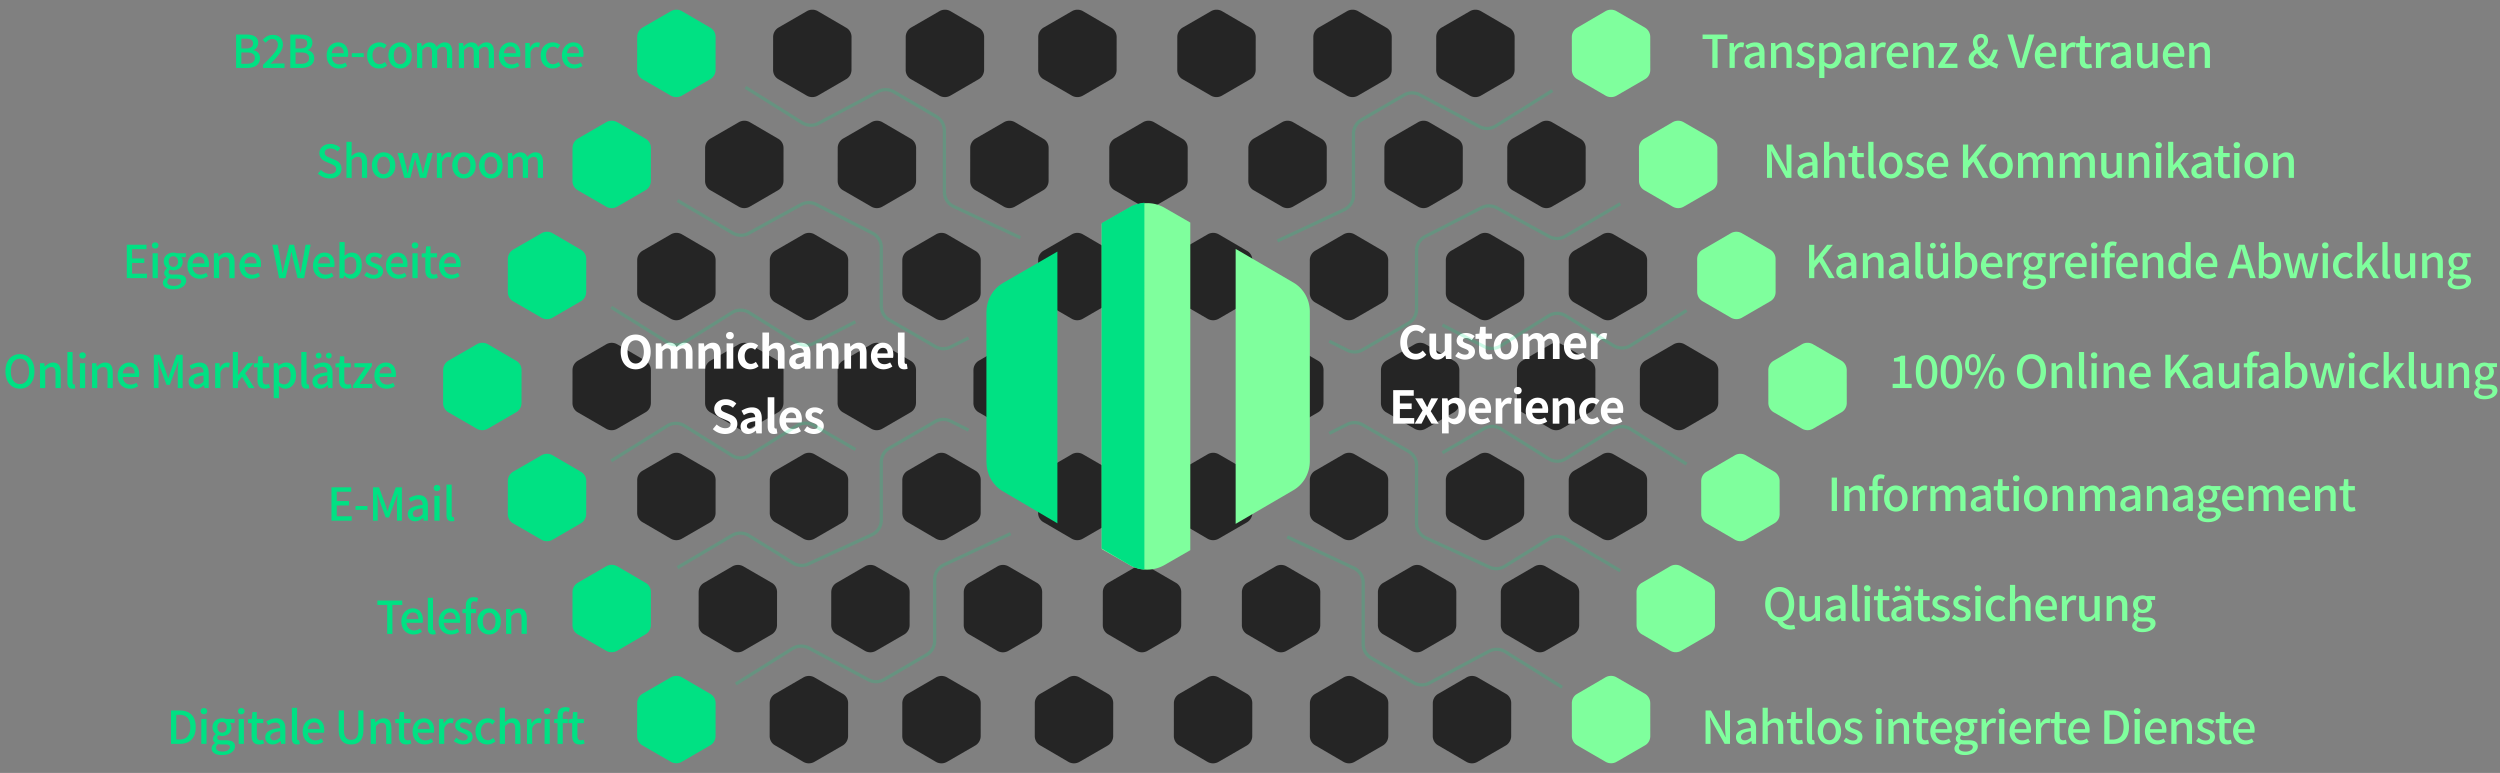
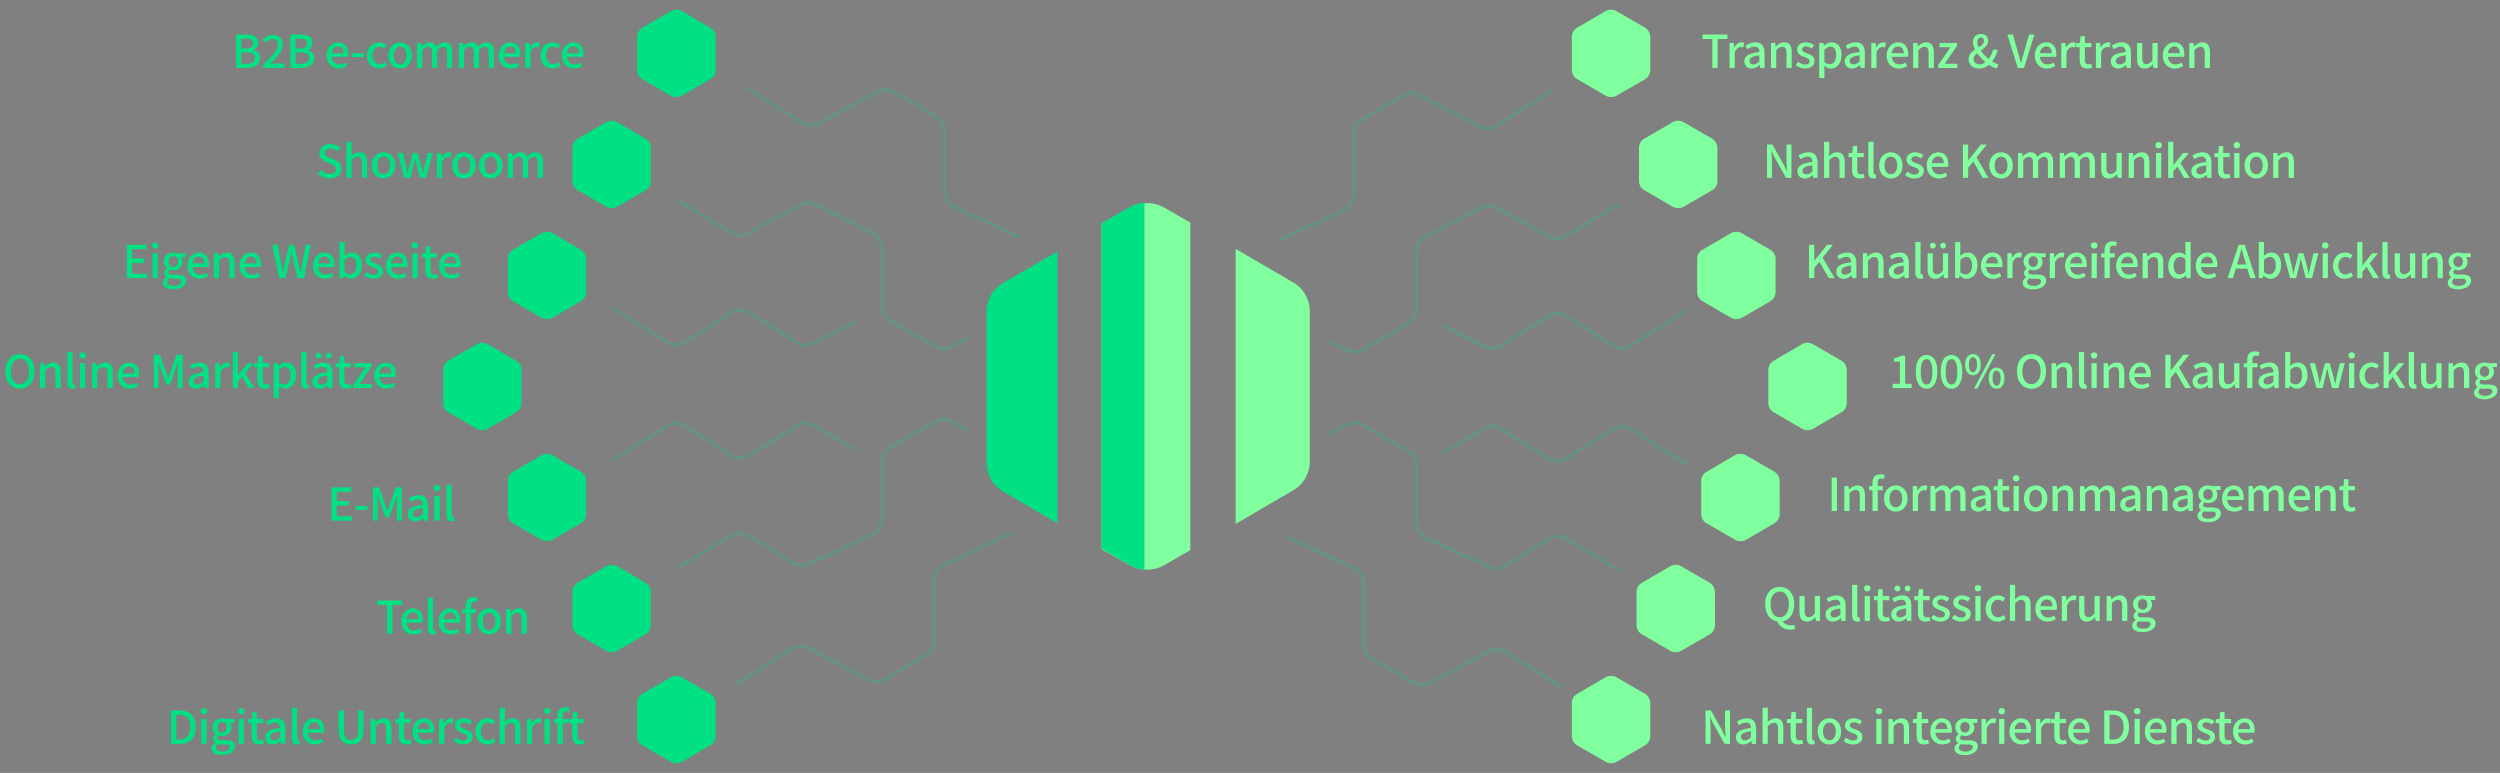
<svg xmlns="http://www.w3.org/2000/svg" width="773" height="239" fill="none">
  <rect width="100%" height="100%" fill="#808080" stroke="none" />
-   <path d="M324.227 55.902l.011-10.12c.001-1.21-.623-2.33-1.694-2.911l-8.746-5.105a3.43 3.43 0 00-3.349 0l-8.758 5.06a3.408 3.408 0 00-1.7 2.955l-.011 10.166c-.001 1.209.623 2.328 1.694 2.91l8.746 5.06a3.43 3.43 0 003.349 0l8.803-5.104c1.027-.583 1.654-1.702 1.655-2.911zm-40.971 0l.011-10.12c.001-1.21-.623-2.33-1.694-2.911l-8.746-5.105a3.43 3.43 0 00-3.349 0l-8.758 5.06a3.408 3.408 0 00-1.7 2.955l-.011 10.166c-.001 1.209.623 2.328 1.694 2.91l8.746 5.06a3.43 3.43 0 003.349 0l8.803-5.104c1.027-.583 1.654-1.702 1.655-2.911zm-41 0l.011-10.12c.001-1.21-.623-2.33-1.694-2.911l-8.746-5.105a3.43 3.43 0 00-3.349 0l-8.758 5.06a3.408 3.408 0 00-1.7 2.955l-.011 10.166c-.001 1.209.623 2.328 1.694 2.91l8.746 5.06a3.43 3.43 0 003.349 0l8.803-5.104c1.027-.583 1.654-1.702 1.655-2.911zm141.735 127.221l-.011 10.121c-.001 1.209.623 2.328 1.694 2.91l8.746 5.105a3.425 3.425 0 003.349 0l8.758-5.06a3.408 3.408 0 001.7-2.955l.011-10.165c.001-1.21-.623-2.329-1.694-2.911l-8.746-5.06a3.427 3.427 0 00-3.35 0l-8.802 5.105c-1.027.582-1.654 1.701-1.655 2.91zm42.058 0l-.011 10.121c-.001 1.209.623 2.328 1.694 2.91l8.747 5.105a3.425 3.425 0 003.349 0l8.757-5.06a3.405 3.405 0 001.7-2.955l.011-10.165c.002-1.21-.622-2.329-1.693-2.911l-8.747-5.06a3.425 3.425 0 00-3.349 0l-8.802 5.105c-1.028.582-1.654 1.701-1.656 2.91zm38 0l-.011 10.121c-.001 1.209.623 2.328 1.694 2.91l8.747 5.105a3.425 3.425 0 003.349 0l8.757-5.06a3.405 3.405 0 001.7-2.955l.011-10.165c.002-1.21-.622-2.329-1.693-2.911l-8.747-5.06a3.425 3.425 0 00-3.349 0l-8.802 5.105c-1.028.582-1.654 1.701-1.656 2.91zm-118.822-92.55l.011-10.12c.001-1.21-.623-2.33-1.694-2.911l-8.746-5.105a3.43 3.43 0 00-3.349 0l-8.758 5.06a3.408 3.408 0 00-1.7 2.955l-.011 10.166c-.001 1.209.623 2.328 1.694 2.91l8.746 5.06a3.43 3.43 0 003.349 0l8.803-5.104c1.027-.583 1.654-1.702 1.655-2.911zm17.764 57.879l-.011 10.121c-.001 1.209.623 2.328 1.694 2.911l8.746 5.105a3.43 3.43 0 003.349 0l8.758-5.061a3.408 3.408 0 001.7-2.955l.011-10.165c.001-1.209-.623-2.329-1.694-2.911l-8.746-5.06a3.432 3.432 0 00-3.35 0l-8.802 5.105c-1.027.582-1.654 1.701-1.655 2.91zm-37.764-23.879l.011-10.121c.001-1.209-.623-2.328-1.694-2.91l-8.746-5.105a3.425 3.425 0 00-3.349 0l-8.758 5.06a3.408 3.408 0 00-1.7 2.955l-.011 10.166c-.001 1.209.623 2.328 1.694 2.91l8.746 5.06a3.425 3.425 0 003.349 0l8.803-5.105c1.027-.582 1.654-1.701 1.655-2.91zm-22-34l.011-10.12c.001-1.21-.623-2.33-1.694-2.911l-8.746-5.105a3.43 3.43 0 00-3.349 0l-8.758 5.06a3.408 3.408 0 00-1.7 2.955l-.011 10.166c-.001 1.209.623 2.328 1.694 2.91l8.746 5.06a3.43 3.43 0 003.349 0l8.803-5.104c1.027-.583 1.654-1.702 1.655-2.911zm-40.971 0l.011-10.12c.001-1.21-.623-2.33-1.694-2.911l-8.746-5.105a3.43 3.43 0 00-3.349 0l-8.758 5.06a3.408 3.408 0 00-1.7 2.955l-.011 10.166c-.001 1.209.623 2.328 1.694 2.91l8.746 5.06a3.43 3.43 0 003.349 0l8.803-5.104c1.027-.583 1.654-1.702 1.655-2.911zm-41 0l.011-10.12c.001-1.21-.623-2.33-1.694-2.911l-8.746-5.105a3.43 3.43 0 00-3.349 0l-8.758 5.06a3.408 3.408 0 00-1.7 2.955l-.011 10.166c-.001 1.209.623 2.328 1.694 2.91l8.746 5.06a3.43 3.43 0 003.349 0l8.803-5.104c1.027-.583 1.654-1.702 1.655-2.911zm183.735 57.879l-.011 10.121c-.001 1.209.623 2.328 1.694 2.911l8.746 5.105a3.43 3.43 0 003.349 0l8.758-5.061a3.408 3.408 0 001.7-2.955l.011-10.165c.001-1.209-.623-2.329-1.694-2.911l-8.746-5.06a3.432 3.432 0 00-3.35 0l-8.802 5.105c-1.027.582-1.654 1.701-1.655 2.91zm42.058 0l-.011 10.121c-.001 1.209.623 2.328 1.694 2.911l8.747 5.105a3.43 3.43 0 003.349 0l8.757-5.061a3.405 3.405 0 001.7-2.955l.011-10.165c.002-1.209-.622-2.329-1.693-2.911l-8.747-5.06a3.43 3.43 0 00-3.349 0l-8.802 5.105c-1.028.582-1.654 1.701-1.656 2.91zm38 0l-.011 10.121c-.001 1.209.623 2.328 1.694 2.911l8.747 5.105a3.43 3.43 0 003.349 0l8.757-5.061a3.405 3.405 0 001.7-2.955l.011-10.165c.002-1.209-.622-2.329-1.693-2.911l-8.747-5.06a3.43 3.43 0 00-3.349 0l-8.802 5.105c-1.028.582-1.654 1.701-1.656 2.91zm-201.822-23.879l.011-10.121c.001-1.209-.623-2.328-1.694-2.91l-8.746-5.105a3.425 3.425 0 00-3.349 0l-8.758 5.06a3.408 3.408 0 00-1.7 2.955l-.011 10.166c-.001 1.209.623 2.328 1.694 2.91l8.746 5.06a3.425 3.425 0 003.349 0l8.803-5.105c1.027-.582 1.654-1.701 1.655-2.91zm-40.971 0l.011-10.121c.001-1.209-.623-2.328-1.694-2.91l-8.746-5.105a3.425 3.425 0 00-3.349 0l-8.758 5.06a3.408 3.408 0 00-1.7 2.955l-.011 10.166c-.001 1.209.623 2.328 1.694 2.91l8.746 5.06a3.425 3.425 0 003.349 0l8.803-5.105c1.027-.582 1.654-1.701 1.655-2.91zm-41 0l.011-10.121c.001-1.209-.623-2.328-1.694-2.91l-8.746-5.105a3.425 3.425 0 00-3.349 0l-8.758 5.06a3.408 3.408 0 00-1.7 2.955l-.011 10.166c-.001 1.209.623 2.328 1.694 2.91l8.746 5.06a3.425 3.425 0 003.349 0l8.803-5.105c1.027-.582 1.654-1.701 1.655-2.91zm165.971-68.671l.011-10.12c.001-1.21-.623-2.33-1.694-2.911l-8.746-5.105a3.43 3.43 0 00-3.349 0l-8.758 5.06a3.408 3.408 0 00-1.7 2.955l-.011 10.166c-.001 1.209.623 2.328 1.694 2.91l8.746 5.06a3.43 3.43 0 003.349 0l8.803-5.104c1.027-.583 1.654-1.702 1.655-2.911zm-26.236 127.221l-.011 10.121c-.001 1.209.623 2.328 1.694 2.91l8.746 5.105a3.425 3.425 0 003.349 0l8.758-5.06a3.408 3.408 0 001.7-2.955l.011-10.165c.001-1.21-.623-2.329-1.694-2.911l-8.746-5.06a3.427 3.427 0 00-3.35 0l-8.802 5.105c-1.027.582-1.654 1.701-1.655 2.91zm4.265-161.55l.011-10.12c.001-1.21-.623-2.33-1.694-2.911l-8.746-5.105a3.43 3.43 0 00-3.349 0l-8.758 5.06a3.408 3.408 0 00-1.7 2.955l-.011 10.165c-.001 1.21.623 2.33 1.694 2.911l8.746 5.06a3.43 3.43 0 003.349 0l8.803-5.105c1.027-.582 1.654-1.701 1.655-2.91zm-40.971 0l.011-10.12c.002-1.21-.622-2.33-1.693-2.911l-8.747-5.105a3.43 3.43 0 00-3.349 0l-8.758 5.06a3.41 3.41 0 00-1.7 2.955l-.011 10.165c-.001 1.21.623 2.33 1.694 2.911l8.747 5.06a3.43 3.43 0 003.349 0l8.802-5.105c1.028-.582 1.654-1.701 1.655-2.91zm-41 0l.011-10.12c.002-1.21-.622-2.33-1.693-2.911l-8.747-5.105a3.43 3.43 0 00-3.349 0l-8.758 5.06a3.41 3.41 0 00-1.7 2.955l-.011 10.165c-.001 1.21.623 2.33 1.694 2.911l8.747 5.06a3.43 3.43 0 003.349 0l8.802-5.105c1.028-.582 1.654-1.701 1.655-2.91zm99.677 195.879l-.011 10.121c-.002 1.209.622 2.328 1.693 2.911l8.747 5.105a3.43 3.43 0 003.349 0l8.758-5.061a3.41 3.41 0 001.7-2.955l.011-10.165c.001-1.209-.623-2.329-1.694-2.911l-8.747-5.06a3.43 3.43 0 00-3.349 0l-8.802 5.105c-1.028.582-1.654 1.701-1.655 2.91zm42.058 0l-.011 10.121c-.001 1.209.623 2.328 1.694 2.911l8.746 5.105a3.43 3.43 0 003.349 0l8.758-5.061a3.408 3.408 0 001.7-2.955l.011-10.165c.001-1.209-.623-2.329-1.694-2.911l-8.746-5.06a3.43 3.43 0 00-3.349 0l-8.803 5.105c-1.027.582-1.654 1.701-1.655 2.91zm38 0l-.011 10.121c-.001 1.209.623 2.328 1.694 2.911l8.746 5.105a3.43 3.43 0 003.349 0l8.758-5.061a3.408 3.408 0 001.7-2.955l.011-10.165c.001-1.209-.623-2.329-1.694-2.911l-8.746-5.06a3.43 3.43 0 00-3.349 0l-8.803 5.105c-1.027.582-1.654 1.701-1.655 2.91zM387.227 90.573l.011-10.12c.001-1.21-.623-2.33-1.694-2.911l-8.746-5.105a3.43 3.43 0 00-3.349 0l-8.758 5.06a3.408 3.408 0 00-1.7 2.955l-.011 10.166c-.001 1.209.623 2.328 1.694 2.91l8.746 5.06a3.43 3.43 0 003.349 0l8.803-5.104c1.027-.583 1.654-1.702 1.655-2.911zm-66.236 57.879l-.011 10.121c-.001 1.209.623 2.328 1.694 2.911l8.746 5.105a3.43 3.43 0 003.349 0l8.758-5.061a3.408 3.408 0 001.7-2.955l.011-10.165c.001-1.209-.623-2.329-1.694-2.911l-8.746-5.06a3.432 3.432 0 00-3.35 0l-8.802 5.105c-1.027.582-1.654 1.701-1.655 2.91zm46.236-23.879l.011-10.121c.001-1.209-.623-2.328-1.694-2.91l-8.746-5.105a3.425 3.425 0 00-3.349 0l-8.758 5.06a3.408 3.408 0 00-1.7 2.955l-.011 10.166c-.001 1.209.623 2.328 1.694 2.91l8.746 5.06a3.425 3.425 0 003.349 0l8.803-5.105c1.027-.582 1.654-1.701 1.655-2.91zm43-68.671l.011-10.12c.001-1.21-.623-2.33-1.694-2.911l-8.746-5.105a3.43 3.43 0 00-3.349 0l-8.758 5.06a3.408 3.408 0 00-1.7 2.955l-.011 10.166c-.001 1.209.623 2.328 1.694 2.91l8.746 5.06a3.43 3.43 0 003.349 0l8.803-5.104c1.027-.583 1.654-1.702 1.655-2.911zm42.058 0l.011-10.12c.002-1.21-.622-2.33-1.693-2.911l-8.747-5.105a3.43 3.43 0 00-3.349 0l-8.758 5.06a3.41 3.41 0 00-1.7 2.955l-.011 10.166c-.001 1.209.623 2.328 1.694 2.91l8.747 5.06a3.43 3.43 0 003.349 0l8.802-5.104c1.028-.583 1.654-1.702 1.655-2.911zm38 0l.011-10.12c.002-1.21-.622-2.33-1.693-2.911l-8.747-5.105a3.43 3.43 0 00-3.349 0l-8.758 5.06a3.41 3.41 0 00-1.7 2.955l-.011 10.166c-.001 1.209.623 2.328 1.694 2.91l8.747 5.06a3.43 3.43 0 003.349 0l8.802-5.104c1.028-.583 1.654-1.702 1.655-2.911zM297.991 183.123l-.011 10.121c-.001 1.209.623 2.328 1.694 2.91l8.746 5.105a3.425 3.425 0 003.349 0l8.758-5.06a3.408 3.408 0 001.7-2.955l.011-10.165c.001-1.21-.623-2.329-1.694-2.911l-8.746-5.06a3.427 3.427 0 00-3.35 0l-8.802 5.105c-1.027.582-1.654 1.701-1.655 2.91zm-40.971 0l-.011 10.121c-.001 1.209.623 2.328 1.694 2.91l8.746 5.105a3.425 3.425 0 003.349 0l8.758-5.06a3.408 3.408 0 001.7-2.955l.011-10.165c.001-1.21-.623-2.329-1.694-2.911l-8.746-5.06a3.425 3.425 0 00-3.349 0l-8.803 5.105c-1.027.582-1.654 1.701-1.655 2.91zm-41 0l-.011 10.121c-.001 1.209.623 2.328 1.694 2.91l8.746 5.105a3.425 3.425 0 003.349 0l8.758-5.06a3.408 3.408 0 001.7-2.955l.011-10.165c.001-1.21-.623-2.329-1.694-2.911l-8.746-5.06a3.425 3.425 0 00-3.349 0l-8.803 5.105c-1.027.582-1.654 1.701-1.655 2.91zm172.236-161.55l.011-10.12c.001-1.21-.623-2.33-1.694-2.911l-8.746-5.105a3.43 3.43 0 00-3.349 0l-8.758 5.06a3.408 3.408 0 00-1.7 2.955l-.011 10.165c-.001 1.21.623 2.33 1.694 2.911l8.746 5.06a3.43 3.43 0 003.349 0l8.803-5.105c1.027-.582 1.654-1.701 1.655-2.91zm42.058 0l.011-10.12c.002-1.21-.622-2.33-1.693-2.911l-8.747-5.105a3.43 3.43 0 00-3.349 0l-8.758 5.06a3.41 3.41 0 00-1.7 2.955l-.011 10.165c-.001 1.21.623 2.33 1.694 2.911l8.747 5.06a3.43 3.43 0 003.349 0l8.802-5.105c1.028-.582 1.654-1.701 1.655-2.91zm38 0l.011-10.12c.002-1.21-.622-2.33-1.693-2.911l-8.747-5.105a3.43 3.43 0 00-3.349 0l-8.758 5.06a3.41 3.41 0 00-1.7 2.955l-.011 10.165c-.001 1.21.623 2.33 1.694 2.911l8.747 5.06a3.43 3.43 0 003.349 0l8.802-5.105c1.028-.582 1.654-1.701 1.655-2.91zM319.962 217.452l-.011 10.121c-.002 1.209.622 2.328 1.693 2.911l8.747 5.105a3.43 3.43 0 003.349 0l8.758-5.061a3.41 3.41 0 001.7-2.955l.011-10.165c.001-1.209-.623-2.329-1.694-2.911l-8.747-5.06a3.43 3.43 0 00-3.349 0l-8.802 5.105c-1.028.582-1.654 1.701-1.655 2.91zm-40.971 0l-.011 10.121c-.001 1.209.623 2.328 1.694 2.911l8.746 5.105a3.43 3.43 0 003.349 0l8.758-5.061a3.408 3.408 0 001.7-2.955l.011-10.165c.001-1.209-.623-2.329-1.694-2.911l-8.746-5.06a3.432 3.432 0 00-3.35 0l-8.802 5.105c-1.027.582-1.654 1.701-1.655 2.91zm-41 0l-.011 10.121c-.001 1.209.623 2.328 1.694 2.911l8.746 5.105a3.43 3.43 0 003.349 0l8.758-5.061a3.408 3.408 0 001.7-2.955l.011-10.165c.001-1.209-.623-2.329-1.694-2.911l-8.746-5.06a3.432 3.432 0 00-3.35 0l-8.802 5.105c-1.027.582-1.654 1.701-1.655 2.91zM429.227 90.573l.011-10.12c.001-1.21-.623-2.33-1.694-2.911l-8.746-5.105a3.43 3.43 0 00-3.349 0l-8.758 5.06a3.408 3.408 0 00-1.7 2.955l-.011 10.166c-.001 1.209.623 2.328 1.694 2.91l8.746 5.06a3.43 3.43 0 003.349 0l8.803-5.104c1.027-.583 1.654-1.702 1.655-2.911zm42.058 0l.011-10.12c.002-1.21-.622-2.33-1.693-2.911l-8.747-5.105a3.43 3.43 0 00-3.349 0l-8.758 5.06a3.41 3.41 0 00-1.7 2.955l-.011 10.166c-.001 1.209.623 2.328 1.694 2.91l8.747 5.06a3.43 3.43 0 003.349 0l8.802-5.104c1.028-.583 1.654-1.702 1.655-2.911zm38 0l.011-10.12c.002-1.21-.622-2.33-1.693-2.911l-8.747-5.105a3.43 3.43 0 00-3.349 0l-8.758 5.06a3.41 3.41 0 00-1.7 2.955l-.011 10.166c-.001 1.209.623 2.328 1.694 2.91l8.747 5.06a3.43 3.43 0 003.349 0l8.802-5.104c1.028-.583 1.654-1.702 1.655-2.911zm-230.294 57.879l-.011 10.121c-.001 1.209.623 2.328 1.694 2.911l8.746 5.105a3.43 3.43 0 003.349 0l8.758-5.061a3.408 3.408 0 001.7-2.955l.011-10.165c.001-1.209-.623-2.329-1.694-2.911l-8.746-5.06a3.432 3.432 0 00-3.35 0l-8.802 5.105c-1.027.582-1.654 1.701-1.655 2.91zm-40.971 0l-.011 10.121c-.001 1.209.623 2.328 1.694 2.911l8.746 5.105a3.43 3.43 0 003.349 0l8.758-5.061a3.408 3.408 0 001.7-2.955l.011-10.165c.001-1.209-.623-2.329-1.694-2.911l-8.746-5.06a3.43 3.43 0 00-3.349 0l-8.803 5.105c-1.027.582-1.654 1.701-1.655 2.91zm-41 0l-.011 10.121c-.001 1.209.623 2.328 1.694 2.911l8.746 5.105a3.43 3.43 0 003.349 0l8.758-5.061a3.408 3.408 0 001.7-2.955l.011-10.165c.001-1.209-.623-2.329-1.694-2.911l-8.746-5.06a3.43 3.43 0 00-3.349 0l-8.803 5.105c-1.027.582-1.654 1.701-1.655 2.91zm212.207-23.879l.011-10.121c.001-1.209-.623-2.328-1.694-2.91l-8.746-5.105a3.425 3.425 0 00-3.349 0l-8.758 5.06a3.408 3.408 0 00-1.7 2.955l-.011 10.166c-.001 1.209.623 2.328 1.694 2.91l8.746 5.06a3.425 3.425 0 003.349 0l8.803-5.105c1.027-.582 1.654-1.701 1.655-2.91zm42 0l.011-10.121c.001-1.209-.623-2.328-1.694-2.91l-8.746-5.105a3.425 3.425 0 00-3.349 0l-8.758 5.06a3.408 3.408 0 00-1.7 2.955l-.011 10.166c-.001 1.209.623 2.328 1.694 2.91l8.746 5.06a3.425 3.425 0 003.349 0l8.803-5.105c1.027-.582 1.654-1.701 1.655-2.91zm42.058 0l.011-10.121c.002-1.209-.622-2.328-1.693-2.91l-8.747-5.105a3.425 3.425 0 00-3.349 0l-8.758 5.06a3.41 3.41 0 00-1.7 2.955l-.011 10.166c-.001 1.209.623 2.328 1.694 2.91l8.747 5.06a3.425 3.425 0 003.349 0l8.802-5.105c1.028-.582 1.654-1.701 1.655-2.91zm38 0l.011-10.121c.002-1.209-.622-2.328-1.693-2.91l-8.747-5.105a3.425 3.425 0 00-3.349 0l-8.758 5.06a3.41 3.41 0 00-1.7 2.955l-.011 10.166c-.001 1.209.623 2.328 1.694 2.91l8.747 5.06a3.425 3.425 0 003.349 0l8.802-5.105c1.028-.582 1.654-1.701 1.655-2.91z" fill="#252525" />
  <path d="M382.063 161.978l17.656-10.295c3.301-1.827 5.281-5.314 5.281-9.133V96.386c0-3.82-1.98-7.306-5.281-9.133l-17.656-10.295v85.02zm-41.42 7.805l8.746 4.981a10.86 10.86 0 0010.561 0l8.086-4.649V68.821l-8.086-4.65a10.862 10.862 0 00-10.561 0l-8.746 4.982v100.63z" fill="#7FFF9D" />
  <path d="M310.281 152.015l16.666 9.797V77.788l-16.666 9.632C306.98 89.245 305 92.733 305 96.552v46.163c0 3.985 1.98 7.472 5.281 9.299zm39.108 22.749c1.485.831 2.971 1.329 4.456 1.329V62.677c-1.485.166-3.136.498-4.456 1.329l-8.746 4.981v100.63l8.746 5.147z" fill="#00E183" />
-   <path d="M437.704 111.196c1.344 0 2.45-.532 3.304-1.526l-1.092-1.288c-.56.602-1.246 1.022-2.142 1.022-1.638 0-2.702-1.358-2.702-3.612 0-2.226 1.176-3.57 2.744-3.57.784 0 1.386.364 1.918.868l1.078-1.316c-.672-.7-1.722-1.33-3.038-1.33-2.618 0-4.816 2.002-4.816 5.418 0 3.458 2.128 5.334 4.746 5.334zm6.699 0c1.064 0 1.82-.518 2.492-1.316h.056l.154 1.12h1.68v-7.84h-2.058v5.292c-.532.7-.952.98-1.596.98-.756 0-1.092-.434-1.092-1.638v-4.634h-2.058v4.9c0 1.96.728 3.136 2.422 3.136zm8.536 0c2.044 0 3.122-1.106 3.122-2.478 0-1.456-1.148-1.974-2.184-2.366-.826-.308-1.554-.518-1.554-1.092 0-.448.336-.756 1.05-.756.574 0 1.12.266 1.68.672l.924-1.246c-.644-.49-1.526-.966-2.66-.966-1.792 0-2.926.994-2.926 2.394 0 1.316 1.106 1.918 2.1 2.296.826.322 1.638.588 1.638 1.176 0 .49-.35.826-1.134.826-.728 0-1.4-.308-2.1-.854l-.938 1.288c.784.644 1.932 1.106 2.982 1.106zm6.954 0c.686 0 1.232-.154 1.652-.294l-.336-1.498a2.29 2.29 0 01-.77.168c-.7 0-1.064-.42-1.064-1.316v-3.472h1.932v-1.624h-1.932v-2.114h-1.708l-.238 2.114-1.218.098v1.526h1.106v3.472c0 1.75.714 2.94 2.576 2.94zm5.745 0c1.96 0 3.766-1.512 3.766-4.116 0-2.604-1.806-4.116-3.766-4.116s-3.766 1.512-3.766 4.116c0 2.604 1.806 4.116 3.766 4.116zm0-1.68c-1.064 0-1.666-.952-1.666-2.436 0-1.47.602-2.436 1.666-2.436s1.666.966 1.666 2.436c0 1.484-.602 2.436-1.666 2.436zm5.208 1.484h2.058v-5.39c.546-.588 1.05-.882 1.498-.882.742 0 1.106.42 1.106 1.638V111h2.044v-5.39c.56-.588 1.064-.882 1.512-.882.742 0 1.092.42 1.092 1.638V111h2.058v-4.886c0-1.974-.77-3.15-2.436-3.15-1.022 0-1.778.616-2.492 1.372-.378-.868-1.036-1.372-2.156-1.372-1.022 0-1.75.56-2.408 1.246h-.042l-.154-1.05h-1.68V111zm16.63.196c.966 0 1.96-.336 2.73-.868l-.7-1.26c-.56.35-1.12.546-1.764.546-1.162 0-2.002-.672-2.17-1.96h4.83c.056-.182.098-.56.098-.952 0-2.156-1.12-3.738-3.276-3.738-1.862 0-3.654 1.582-3.654 4.116 0 2.59 1.708 4.116 3.906 4.116zm-1.932-4.914c.154-1.134.882-1.722 1.708-1.722 1.008 0 1.484.672 1.484 1.722h-3.192zm6.37 4.718h2.058v-4.676c.434-1.134 1.176-1.54 1.792-1.54.322 0 .546.042.826.126l.35-1.778c-.238-.098-.49-.168-.924-.168-.812 0-1.652.56-2.226 1.582h-.042l-.154-1.386h-1.68V111zm-61.142 20h6.51v-1.736h-4.438v-2.772h3.64v-1.736h-3.64v-2.394h4.284v-1.736h-6.356V131zm6.641 0h2.128l.728-1.442c.224-.462.434-.924.658-1.372h.07c.252.448.504.924.756 1.372l.868 1.442h2.212l-2.45-3.85 2.296-3.99h-2.128l-.658 1.386c-.182.448-.392.896-.574 1.33h-.056a39.823 39.823 0 01-.7-1.33l-.784-1.386h-2.212l2.296 3.752-2.45 4.088zm8.463 3.01h2.058v-2.38l-.07-1.288c.602.546 1.26.854 1.946.854 1.722 0 3.332-1.554 3.332-4.242 0-2.408-1.148-3.99-3.08-3.99-.84 0-1.652.448-2.31 1.008h-.042l-.154-.812h-1.68v10.85zm3.472-4.508c-.42 0-.924-.154-1.414-.588v-3.444c.532-.546 1.008-.812 1.54-.812 1.078 0 1.554.826 1.554 2.324 0 1.708-.728 2.52-1.68 2.52zm8.674 1.694c.966 0 1.96-.336 2.73-.868l-.7-1.26c-.56.35-1.12.546-1.764.546-1.162 0-2.002-.672-2.17-1.96h4.83c.056-.182.098-.56.098-.952 0-2.156-1.12-3.738-3.276-3.738-1.862 0-3.654 1.582-3.654 4.116 0 2.59 1.708 4.116 3.906 4.116zm-1.932-4.914c.154-1.134.882-1.722 1.708-1.722 1.008 0 1.484.672 1.484 1.722h-3.192zm6.371 4.718h2.058v-4.676c.434-1.134 1.176-1.54 1.792-1.54.322 0 .546.042.826.126l.35-1.778c-.238-.098-.49-.168-.924-.168-.812 0-1.652.56-2.226 1.582h-.042l-.154-1.386h-1.68V131zm5.817 0h2.058v-7.84h-2.058V131zm1.036-9.1c.7 0 1.19-.448 1.19-1.134 0-.672-.49-1.12-1.19-1.12-.714 0-1.204.448-1.204 1.12 0 .686.49 1.134 1.204 1.134zm6.352 9.296c.966 0 1.96-.336 2.73-.868l-.7-1.26c-.56.35-1.12.546-1.764.546-1.162 0-2.002-.672-2.17-1.96h4.83c.056-.182.098-.56.098-.952 0-2.156-1.12-3.738-3.276-3.738-1.862 0-3.654 1.582-3.654 4.116 0 2.59 1.708 4.116 3.906 4.116zm-1.932-4.914c.154-1.134.882-1.722 1.708-1.722 1.008 0 1.484.672 1.484 1.722h-3.192zm6.371 4.718h2.058v-5.39c.574-.574.98-.882 1.624-.882.77 0 1.106.42 1.106 1.638V131h2.058v-4.886c0-1.974-.728-3.15-2.422-3.15-1.064 0-1.862.56-2.548 1.232h-.042l-.154-1.036h-1.68V131zm12.021.196c.868 0 1.82-.294 2.576-.952l-.826-1.358c-.434.364-.966.63-1.526.63-1.12 0-1.946-.952-1.946-2.436 0-1.47.812-2.436 2.016-2.436.434 0 .798.182 1.19.518l.98-1.33c-.574-.49-1.316-.868-2.282-.868-2.128 0-4.004 1.512-4.004 4.116 0 2.604 1.652 4.116 3.822 4.116zm6.763 0c.966 0 1.96-.336 2.73-.868l-.7-1.26c-.56.35-1.12.546-1.764.546-1.162 0-2.002-.672-2.17-1.96h4.83c.056-.182.098-.56.098-.952 0-2.156-1.12-3.738-3.276-3.738-1.862 0-3.654 1.582-3.654 4.116 0 2.59 1.708 4.116 3.906 4.116zm-1.932-4.914c.154-1.134.882-1.722 1.708-1.722 1.008 0 1.484.672 1.484 1.722h-3.192zm-300.406-12.086c2.744 0 4.634-2.058 4.634-5.418 0-3.36-1.89-5.334-4.634-5.334-2.744 0-4.634 1.96-4.634 5.334 0 3.36 1.89 5.418 4.634 5.418zm0-1.792c-1.54 0-2.52-1.414-2.52-3.626 0-2.226.98-3.556 2.52-3.556s2.52 1.33 2.52 3.556c0 2.212-.98 3.626-2.52 3.626zm6.21 1.596h2.058v-5.39c.546-.588 1.05-.882 1.498-.882.742 0 1.106.42 1.106 1.638V114h2.044v-5.39c.56-.588 1.064-.882 1.512-.882.742 0 1.092.42 1.092 1.638V114h2.058v-4.886c0-1.974-.77-3.15-2.436-3.15-1.022 0-1.778.616-2.492 1.372-.378-.868-1.036-1.372-2.156-1.372-1.022 0-1.75.56-2.408 1.246h-.042l-.154-1.05h-1.68V114zm13.214 0h2.058v-5.39c.574-.574.98-.882 1.624-.882.77 0 1.106.42 1.106 1.638V114h2.058v-4.886c0-1.974-.728-3.15-2.422-3.15-1.064 0-1.862.56-2.548 1.232h-.042l-.154-1.036h-1.68V114zm8.688 0h2.058v-7.84h-2.058V114zm1.036-9.1c.7 0 1.19-.448 1.19-1.134 0-.672-.49-1.12-1.19-1.12-.714 0-1.204.448-1.204 1.12 0 .686.49 1.134 1.204 1.134zm6.268 9.296c.868 0 1.82-.294 2.576-.952l-.826-1.358c-.434.364-.966.63-1.526.63-1.12 0-1.946-.952-1.946-2.436 0-1.47.812-2.436 2.016-2.436.434 0 .798.182 1.19.518l.98-1.33c-.574-.49-1.316-.868-2.282-.868-2.128 0-4.004 1.512-4.004 4.116 0 2.604 1.652 4.116 3.822 4.116zm3.771-.196h2.058v-5.39c.574-.574.98-.882 1.624-.882.77 0 1.106.42 1.106 1.638V114h2.058v-4.886c0-1.974-.728-3.15-2.422-3.15-1.064 0-1.834.56-2.464 1.148l.098-1.47v-2.814h-2.058V114zm10.607.196c.896 0 1.68-.448 2.366-1.036h.056l.14.84h1.68v-4.578c0-2.268-1.022-3.458-3.01-3.458-1.232 0-2.352.462-3.276 1.036l.742 1.358c.728-.42 1.428-.742 2.156-.742.966 0 1.302.588 1.344 1.358-3.164.336-4.522 1.218-4.522 2.898 0 1.33.924 2.324 2.324 2.324zm.672-1.61c-.602 0-1.036-.266-1.036-.882 0-.7.644-1.232 2.562-1.47v1.582c-.504.49-.938.77-1.526.77zm5.388 1.414h2.058v-5.39c.574-.574.98-.882 1.624-.882.77 0 1.106.42 1.106 1.638V114h2.058v-4.886c0-1.974-.728-3.15-2.422-3.15-1.064 0-1.862.56-2.548 1.232h-.042l-.154-1.036h-1.68V114zm8.689 0h2.058v-5.39c.574-.574.98-.882 1.624-.882.77 0 1.106.42 1.106 1.638V114h2.058v-4.886c0-1.974-.728-3.15-2.422-3.15-1.064 0-1.862.56-2.548 1.232h-.042l-.154-1.036h-1.68V114zm12.104.196c.966 0 1.96-.336 2.73-.868l-.7-1.26c-.56.35-1.12.546-1.764.546-1.162 0-2.002-.672-2.17-1.96h4.83c.056-.182.098-.56.098-.952 0-2.156-1.12-3.738-3.276-3.738-1.862 0-3.654 1.582-3.654 4.116 0 2.59 1.708 4.116 3.906 4.116zm-1.932-4.914c.154-1.134.882-1.722 1.708-1.722 1.008 0 1.484.672 1.484 1.722h-3.192zm8.303 4.914c.49 0 .826-.084 1.064-.182l-.252-1.526c-.14.028-.196.028-.28.028-.196 0-.406-.154-.406-.63v-9.058h-2.058v8.974c0 1.456.504 2.394 1.932 2.394zm-55.386 20c2.394 0 3.808-1.442 3.808-3.136 0-1.498-.826-2.296-2.086-2.814l-1.358-.574c-.882-.35-1.61-.616-1.61-1.358 0-.686.574-1.092 1.484-1.092.854 0 1.54.308 2.198.854l1.05-1.302c-.84-.854-2.044-1.33-3.248-1.33-2.1 0-3.584 1.302-3.584 2.996 0 1.512 1.05 2.352 2.1 2.786l1.386.588c.924.392 1.554.63 1.554 1.4 0 .728-.574 1.19-1.652 1.19-.91 0-1.89-.462-2.632-1.148l-1.19 1.428a5.52 5.52 0 003.78 1.512zm7.126 0c.896 0 1.68-.448 2.366-1.036h.056l.14.84h1.68v-4.578c0-2.268-1.022-3.458-3.01-3.458-1.232 0-2.352.462-3.276 1.036l.742 1.358c.728-.42 1.428-.742 2.156-.742.966 0 1.302.588 1.344 1.358-3.164.336-4.522 1.218-4.522 2.898 0 1.33.924 2.324 2.324 2.324zm.672-1.61c-.602 0-1.036-.266-1.036-.882 0-.7.644-1.232 2.562-1.47v1.582c-.504.49-.938.77-1.526.77zm7.32 1.61c.49 0 .826-.084 1.064-.182l-.252-1.526c-.14.028-.196.028-.28.028-.196 0-.406-.154-.406-.63v-9.058h-2.058v8.974c0 1.456.504 2.394 1.932 2.394zm5.62 0c.966 0 1.96-.336 2.73-.868l-.7-1.26c-.56.35-1.12.546-1.764.546-1.162 0-2.002-.672-2.17-1.96h4.83c.056-.182.098-.56.098-.952 0-2.156-1.12-3.738-3.276-3.738-1.862 0-3.654 1.582-3.654 4.116 0 2.59 1.708 4.116 3.906 4.116zm-1.932-4.914c.154-1.134.882-1.722 1.708-1.722 1.008 0 1.484.672 1.484 1.722h-3.192zm8.61 4.914c2.044 0 3.122-1.106 3.122-2.478 0-1.456-1.148-1.974-2.184-2.366-.826-.308-1.554-.518-1.554-1.092 0-.448.336-.756 1.05-.756.574 0 1.12.266 1.68.672l.924-1.246c-.644-.49-1.526-.966-2.66-.966-1.792 0-2.926.994-2.926 2.394 0 1.316 1.106 1.918 2.1 2.296.826.322 1.638.588 1.638 1.176 0 .49-.35.826-1.134.826-.728 0-1.4-.308-2.1-.854l-.938 1.288c.784.644 1.932 1.106 2.982 1.106z" fill="#fff" />
  <path d="M39.204 86h6.244v-1.372h-4.62v-3.332h3.78v-1.372h-3.78v-2.87h4.466v-1.372h-6.09V86zm7.974 0h1.61v-7.7h-1.61V86zm.798-9.142c.588 0 1.008-.378 1.008-.966 0-.574-.42-.952-1.008-.952-.588 0-.994.378-.994.952 0 .588.406.966.994.966zm5.574 12.6c2.464 0 4.032-1.204 4.032-2.688 0-1.316-.952-1.876-2.772-1.876h-1.414c-.98 0-1.288-.294-1.288-.756 0-.378.168-.588.42-.812.336.154.728.238 1.078.238 1.61 0 2.884-.966 2.884-2.646 0-.588-.21-1.106-.504-1.414h1.47V78.3h-2.73a3.21 3.21 0 00-1.12-.196c-1.596 0-2.982 1.022-2.982 2.758 0 .924.49 1.652 1.022 2.058v.056c-.434.308-.868.826-.868 1.428 0 .63.308 1.036.7 1.274v.07c-.714.434-1.12 1.036-1.12 1.68 0 1.344 1.344 2.03 3.192 2.03zm.056-6.93c-.798 0-1.456-.63-1.456-1.666s.644-1.624 1.456-1.624c.812 0 1.456.602 1.456 1.624 0 1.036-.658 1.666-1.456 1.666zm.182 5.866c-1.274 0-2.058-.448-2.058-1.204 0-.392.196-.784.658-1.12.322.07.672.112 1.036.112h1.162c.938 0 1.442.196 1.442.84 0 .714-.896 1.372-2.24 1.372zm7.917-2.212c1.008 0 1.89-.336 2.604-.812l-.56-1.022c-.56.364-1.148.574-1.834.574-1.33 0-2.254-.882-2.38-2.352h4.998c.042-.196.084-.504.084-.826 0-2.17-1.106-3.64-3.15-3.64-1.792 0-3.514 1.554-3.514 4.046 0 2.548 1.666 4.032 3.752 4.032zm-2.184-4.732c.154-1.344 1.008-2.086 1.974-2.086 1.12 0 1.722.77 1.722 2.086h-3.696zM66.135 86h1.61v-5.46c.672-.686 1.162-1.05 1.876-1.05.91 0 1.302.532 1.302 1.862V86h1.61v-4.844c0-1.96-.728-3.052-2.366-3.052-1.05 0-1.834.574-2.548 1.26h-.042l-.126-1.064h-1.316V86zm11.662.182c1.008 0 1.89-.336 2.605-.812l-.56-1.022c-.56.364-1.148.574-1.835.574-1.33 0-2.254-.882-2.38-2.352h4.999a4.25 4.25 0 00.084-.826c0-2.17-1.106-3.64-3.15-3.64-1.793 0-3.514 1.554-3.514 4.046 0 2.548 1.665 4.032 3.751 4.032zm-2.183-4.732c.153-1.344 1.007-2.086 1.974-2.086 1.12 0 1.722.77 1.722 2.086h-3.697zM86.296 86h1.96l1.358-5.726c.168-.812.336-1.582.49-2.366h.056c.14.784.294 1.554.476 2.366L92.022 86h2.002l2.03-10.318H94.5l-.98 5.376c-.168 1.078-.35 2.184-.518 3.304h-.07c-.238-1.12-.462-2.226-.7-3.304l-1.33-5.376H89.46l-1.33 5.376a229.078 229.078 0 00-.7 3.304h-.056c-.182-1.106-.364-2.212-.546-3.304l-.966-5.376h-1.666L86.296 86zm14.232.182c1.008 0 1.89-.336 2.604-.812l-.56-1.022c-.56.364-1.148.574-1.834.574-1.33 0-2.254-.882-2.38-2.352h4.998c.042-.196.084-.504.084-.826 0-2.17-1.106-3.64-3.15-3.64-1.792 0-3.514 1.554-3.514 4.046 0 2.548 1.666 4.032 3.752 4.032zm-2.184-4.732c.154-1.344 1.008-2.086 1.974-2.086 1.12 0 1.722.77 1.722 2.086h-3.696zm10.198 4.732c1.736 0 3.318-1.512 3.318-4.158 0-2.366-1.106-3.92-3.052-3.92-.812 0-1.638.434-2.296 1.008l.056-1.316v-2.954h-1.61V86h1.26l.154-.798h.042c.658.616 1.428.98 2.128.98zm-.308-1.33c-.476 0-1.078-.182-1.666-.7v-3.766c.63-.63 1.218-.938 1.82-.938 1.288 0 1.806.994 1.806 2.604 0 1.806-.84 2.8-1.96 2.8zm7.294 1.33c1.904 0 2.926-1.05 2.926-2.338 0-1.456-1.19-1.932-2.268-2.338-.84-.308-1.596-.56-1.596-1.218 0-.532.392-.952 1.246-.952.63 0 1.176.28 1.708.672l.756-.994c-.616-.49-1.47-.91-2.492-.91-1.708 0-2.744.966-2.744 2.254 0 1.302 1.134 1.848 2.17 2.24.826.322 1.694.63 1.694 1.33 0 .588-.434 1.036-1.358 1.036-.826 0-1.498-.35-2.184-.882l-.756 1.036c.756.616 1.834 1.064 2.898 1.064zm7.566 0c1.008 0 1.89-.336 2.604-.812l-.56-1.022c-.56.364-1.148.574-1.834.574-1.33 0-2.254-.882-2.38-2.352h4.998c.042-.196.084-.504.084-.826 0-2.17-1.106-3.64-3.15-3.64-1.792 0-3.514 1.554-3.514 4.046 0 2.548 1.666 4.032 3.752 4.032zm-2.184-4.732c.154-1.344 1.008-2.086 1.974-2.086 1.12 0 1.722.77 1.722 2.086h-3.696zm6.614 4.55h1.61v-7.7h-1.61V86zm.798-9.142c.588 0 1.008-.378 1.008-.966 0-.574-.42-.952-1.008-.952-.588 0-.994.378-.994.952 0 .588.406.966.994.966zm5.532 9.324c.56 0 1.078-.14 1.512-.28l-.294-1.19c-.224.098-.56.182-.826.182-.798 0-1.12-.476-1.12-1.4v-3.906h2.002V78.3h-2.002v-2.128h-1.344L131.6 78.3l-1.204.084v1.204h1.12v3.892c0 1.624.602 2.702 2.338 2.702zm5.654 0c1.008 0 1.89-.336 2.604-.812l-.56-1.022c-.56.364-1.148.574-1.834.574-1.33 0-2.254-.882-2.38-2.352h4.998c.042-.196.084-.504.084-.826 0-2.17-1.106-3.64-3.15-3.64-1.792 0-3.514 1.554-3.514 4.046 0 2.548 1.666 4.032 3.752 4.032zm-2.184-4.732c.154-1.344 1.008-2.086 1.974-2.086 1.12 0 1.722.77 1.722 2.086h-3.696zm-35.361-26.268c2.254 0 3.626-1.344 3.626-2.996 0-1.512-.882-2.268-2.1-2.786l-1.414-.602c-.84-.336-1.666-.672-1.666-1.568 0-.812.686-1.316 1.736-1.316.91 0 1.624.35 2.268.924l.854-1.036a4.414 4.414 0 00-3.122-1.302c-1.96 0-3.388 1.218-3.388 2.842 0 1.498 1.106 2.282 2.1 2.702l1.428.616c.952.42 1.652.714 1.652 1.652 0 .868-.7 1.456-1.946 1.456-.994 0-2.002-.476-2.744-1.218l-.952 1.12a5.14 5.14 0 003.668 1.512zm5.158-.182h1.61v-5.46c.672-.686 1.162-1.05 1.876-1.05.91 0 1.302.532 1.302 1.862V55h1.61v-4.844c0-1.96-.728-3.052-2.366-3.052-1.05 0-1.82.574-2.492 1.218l.07-1.526v-2.954h-1.61V55zm11.495.182c1.904 0 3.626-1.47 3.626-4.032 0-2.562-1.722-4.046-3.626-4.046s-3.626 1.484-3.626 4.046c0 2.562 1.722 4.032 3.626 4.032zm0-1.316c-1.204 0-1.96-1.078-1.96-2.716 0-1.624.756-2.716 1.96-2.716 1.218 0 1.974 1.092 1.974 2.716 0 1.638-.756 2.716-1.974 2.716zM125.02 55h1.862l.938-3.794c.196-.728.336-1.442.49-2.24h.07c.168.798.308 1.498.49 2.226l.98 3.808h1.932l1.988-7.7h-1.512l-.994 4.158c-.168.756-.294 1.456-.448 2.198h-.056c-.182-.742-.336-1.442-.518-2.198l-1.106-4.158h-1.484l-1.092 4.158c-.182.742-.336 1.456-.504 2.198H126c-.14-.742-.266-1.442-.42-2.198l-1.022-4.158h-1.624l2.086 7.7zm10.067 0h1.61v-4.802c.476-1.218 1.232-1.652 1.862-1.652.308 0 .504.042.77.126l.294-1.4c-.238-.112-.49-.168-.868-.168-.826 0-1.638.588-2.184 1.582h-.042l-.126-1.386h-1.316V55zm8.378.182c1.904 0 3.626-1.47 3.626-4.032 0-2.562-1.722-4.046-3.626-4.046s-3.626 1.484-3.626 4.046c0 2.562 1.722 4.032 3.626 4.032zm0-1.316c-1.204 0-1.96-1.078-1.96-2.716 0-1.624.756-2.716 1.96-2.716 1.218 0 1.974 1.092 1.974 2.716 0 1.638-.756 2.716-1.974 2.716zm8.32 1.316c1.904 0 3.626-1.47 3.626-4.032 0-2.562-1.722-4.046-3.626-4.046s-3.626 1.484-3.626 4.046c0 2.562 1.722 4.032 3.626 4.032zm0-1.316c-1.204 0-1.96-1.078-1.96-2.716 0-1.624.756-2.716 1.96-2.716 1.218 0 1.974 1.092 1.974 2.716 0 1.638-.756 2.716-1.974 2.716zm5.24 1.134h1.61v-5.46c.63-.7 1.204-1.05 1.722-1.05.882 0 1.288.532 1.288 1.862V55h1.61v-5.46c.644-.7 1.204-1.05 1.736-1.05.868 0 1.288.532 1.288 1.862V55h1.61v-4.844c0-1.96-.756-3.052-2.366-3.052-.966 0-1.75.602-2.506 1.414-.336-.882-.98-1.414-2.128-1.414-.952 0-1.722.574-2.38 1.274h-.042l-.126-1.078h-1.316V55zm64.232-33.427l.01-10.12c.002-1.21-.622-2.33-1.693-2.911l-8.747-5.105a3.43 3.43 0 00-3.349 0l-8.757 5.06a3.41 3.41 0 00-1.701 2.955l-.011 10.165c-.001 1.21.623 2.33 1.694 2.911l8.747 5.06a3.43 3.43 0 003.349 0l8.802-5.105c1.028-.582 1.654-1.701 1.656-2.91zm-20.001 34.329l.011-10.12c.001-1.21-.623-2.33-1.694-2.911l-8.746-5.105a3.43 3.43 0 00-3.349 0l-8.758 5.06a3.408 3.408 0 00-1.7 2.955l-.011 10.166c-.001 1.209.623 2.328 1.694 2.91l8.746 5.06a3.43 3.43 0 003.349 0l8.803-5.104c1.027-.583 1.654-1.702 1.655-2.911zm-20 34.328l.011-10.12c.001-1.209-.623-2.328-1.694-2.91l-8.746-5.105a3.43 3.43 0 00-3.349 0l-8.758 5.06a3.408 3.408 0 00-1.7 2.956l-.011 10.165c-.001 1.209.623 2.328 1.694 2.91l8.746 5.06a3.43 3.43 0 003.349 0l8.803-5.104c1.027-.582 1.654-1.702 1.655-2.911zm-20 34.33l.011-10.12c.001-1.209-.623-2.329-1.694-2.911l-8.746-5.105a3.43 3.43 0 00-3.349 0l-8.758 5.06a3.41 3.41 0 00-1.7 2.956l-.011 10.165c-.001 1.209.623 2.329 1.694 2.911l8.746 5.06a3.43 3.43 0 003.349 0l8.803-5.105c1.027-.582 1.654-1.702 1.655-2.911zm20 34.329l.011-10.12c.001-1.209-.623-2.329-1.694-2.911l-8.746-5.105a3.43 3.43 0 00-3.349 0l-8.758 5.06a3.41 3.41 0 00-1.7 2.956l-.011 10.165c-.001 1.209.623 2.329 1.694 2.911l8.746 5.06a3.43 3.43 0 003.349 0l8.803-5.105c1.027-.582 1.654-1.702 1.655-2.911zm20 34.329l.011-10.12c.001-1.209-.623-2.329-1.694-2.911l-8.746-5.105a3.43 3.43 0 00-3.349 0l-8.758 5.061a3.406 3.406 0 00-1.7 2.955l-.011 10.165c-.001 1.209.623 2.329 1.694 2.911l8.746 5.06a3.43 3.43 0 003.349 0l8.803-5.105c1.027-.582 1.654-1.701 1.655-2.911zm20 34.33l.011-10.121c.001-1.209-.623-2.328-1.694-2.911l-8.746-5.105a3.43 3.43 0 00-3.349 0l-8.758 5.061a3.408 3.408 0 00-1.7 2.955l-.011 10.165c-.001 1.209.623 2.329 1.694 2.911l8.746 5.06a3.43 3.43 0 003.349 0l8.803-5.105c1.027-.582 1.654-1.701 1.655-2.91zM52.88 230h2.758c3.08 0 4.886-1.848 4.886-5.194 0-3.36-1.806-5.124-4.97-5.124H52.88V230zm1.624-1.33v-7.658h.938c2.212 0 3.402 1.218 3.402 3.794 0 2.562-1.19 3.864-3.402 3.864h-.938zm7.745 1.33h1.61v-7.7h-1.61v7.7zm.798-9.142c.588 0 1.008-.378 1.008-.966 0-.574-.42-.952-1.008-.952-.588 0-.994.378-.994.952 0 .588.406.966.994.966zm5.574 12.6c2.464 0 4.032-1.204 4.032-2.688 0-1.316-.953-1.876-2.773-1.876h-1.413c-.98 0-1.288-.294-1.288-.756 0-.378.168-.588.42-.812a2.67 2.67 0 001.078.238c1.61 0 2.883-.966 2.883-2.646 0-.588-.21-1.106-.504-1.414h1.47V222.3h-2.73a3.21 3.21 0 00-1.12-.196c-1.596 0-2.981 1.022-2.981 2.758 0 .924.49 1.652 1.022 2.058v.056c-.434.308-.868.826-.868 1.428 0 .63.307 1.036.7 1.274v.07c-.715.434-1.12 1.036-1.12 1.68 0 1.344 1.343 2.03 3.192 2.03zm.056-6.93c-.799 0-1.457-.63-1.457-1.666s.645-1.624 1.457-1.624c.811 0 1.455.602 1.455 1.624 0 1.036-.657 1.666-1.456 1.666zm.181 5.866c-1.273 0-2.058-.448-2.058-1.204 0-.392.197-.784.659-1.12.322.07.671.112 1.035.112h1.162c.938 0 1.442.196 1.442.84 0 .714-.895 1.372-2.24 1.372zM73.803 230h1.61v-7.7h-1.61v7.7zm.798-9.142c.588 0 1.008-.378 1.008-.966 0-.574-.42-.952-1.008-.952-.588 0-.994.378-.994.952 0 .588.406.966.994.966zm5.532 9.324c.56 0 1.078-.14 1.512-.28l-.294-1.19c-.224.098-.56.182-.826.182-.798 0-1.12-.476-1.12-1.4v-3.906h2.002V222.3h-2.002v-2.128H78.06l-.182 2.128-1.204.084v1.204h1.12v3.892c0 1.624.602 2.702 2.338 2.702zm4.159 0c.924 0 1.75-.462 2.45-1.064h.056l.126.882h1.316v-4.634c0-2.044-.882-3.262-2.8-3.262-1.232 0-2.31.504-3.108 1.008l.602 1.092c.658-.42 1.414-.784 2.226-.784 1.134 0 1.456.784 1.47 1.68-3.206.35-4.606 1.204-4.606 2.856 0 1.358.938 2.226 2.268 2.226zm.49-1.274c-.686 0-1.204-.308-1.204-1.064 0-.868.77-1.456 3.052-1.722v1.89c-.63.574-1.176.896-1.848.896zm7.058 1.274c.407 0 .672-.056.868-.126l-.21-1.218c-.14.028-.195.028-.266.028-.195 0-.377-.154-.377-.588v-9.436h-1.61v9.352c0 1.246.433 1.988 1.596 1.988zm5.5 0c1.008 0 1.89-.336 2.604-.812l-.56-1.022c-.56.364-1.148.574-1.834.574-1.33 0-2.254-.882-2.38-2.352h4.998c.042-.196.084-.504.084-.826 0-2.17-1.106-3.64-3.15-3.64-1.792 0-3.514 1.554-3.514 4.046 0 2.548 1.666 4.032 3.752 4.032zm-2.184-4.732c.154-1.344 1.008-2.086 1.974-2.086 1.12 0 1.722.77 1.722 2.086h-3.696zm13.399 4.732c2.282 0 3.822-1.246 3.822-4.606v-5.894h-1.568v6.006c0 2.324-.952 3.08-2.254 3.08-1.288 0-2.212-.756-2.212-3.08v-6.006h-1.624v5.894c0 3.36 1.554 4.606 3.836 4.606zm6.068-.182h1.61v-5.46c.672-.686 1.162-1.05 1.876-1.05.91 0 1.302.532 1.302 1.862V230h1.61v-4.844c0-1.96-.728-3.052-2.366-3.052-1.05 0-1.834.574-2.548 1.26h-.042l-.126-1.064h-1.316v7.7zm11.046.182c.56 0 1.078-.14 1.512-.28l-.294-1.19c-.224.098-.56.182-.826.182-.798 0-1.12-.476-1.12-1.4v-3.906h2.002V222.3h-2.002v-2.128h-1.344l-.182 2.128-1.204.084v1.204h1.12v3.892c0 1.624.602 2.702 2.338 2.702zm5.654 0c1.008 0 1.89-.336 2.604-.812l-.56-1.022c-.56.364-1.148.574-1.834.574-1.33 0-2.254-.882-2.38-2.352h4.998c.042-.196.084-.504.084-.826 0-2.17-1.106-3.64-3.15-3.64-1.792 0-3.514 1.554-3.514 4.046 0 2.548 1.666 4.032 3.752 4.032zm-2.184-4.732c.154-1.344 1.008-2.086 1.974-2.086 1.12 0 1.722.77 1.722 2.086h-3.696zm6.614 4.55h1.61v-4.802c.476-1.218 1.232-1.652 1.862-1.652.308 0 .504.042.77.126l.294-1.4c-.238-.112-.49-.168-.868-.168-.826 0-1.638.588-2.184 1.582h-.042l-.126-1.386h-1.316v7.7zm7.453.182c1.904 0 2.926-1.05 2.926-2.338 0-1.456-1.19-1.932-2.268-2.338-.84-.308-1.596-.56-1.596-1.218 0-.532.392-.952 1.246-.952.63 0 1.176.28 1.708.672l.756-.994c-.616-.49-1.47-.91-2.492-.91-1.708 0-2.744.966-2.744 2.254 0 1.302 1.134 1.848 2.17 2.24.826.322 1.694.63 1.694 1.33 0 .588-.434 1.036-1.358 1.036-.826 0-1.498-.35-2.184-.882l-.756 1.036c.756.616 1.834 1.064 2.898 1.064zm7.496 0c.882 0 1.792-.322 2.506-.952l-.672-1.064c-.462.392-1.036.7-1.68.7-1.274 0-2.17-1.078-2.17-2.716 0-1.624.924-2.716 2.226-2.716.518 0 .952.224 1.372.602l.798-1.05c-.56-.49-1.274-.882-2.254-.882-2.03 0-3.808 1.484-3.808 4.046 0 2.562 1.596 4.032 3.682 4.032zm3.817-.182h1.61v-5.46c.672-.686 1.162-1.05 1.876-1.05.91 0 1.302.532 1.302 1.862V230h1.61v-4.844c0-1.96-.728-3.052-2.366-3.052-1.05 0-1.82.574-2.492 1.218l.07-1.526v-2.954h-1.61V230zm8.415 0h1.61v-4.802c.476-1.218 1.232-1.652 1.862-1.652.308 0 .504.042.77.126l.294-1.4c-.238-.112-.49-.168-.868-.168-.826 0-1.638.588-2.184 1.582h-.042l-.126-1.386h-1.316v7.7zm5.449 0h1.61v-7.7h-1.61v7.7zm.798-9.142c.588 0 1.008-.378 1.008-.966 0-.574-.42-.952-1.008-.952-.588 0-.994.378-.994.952 0 .588.406.966.994.966zm3.207 9.142h1.61v-6.412h1.554V222.3h-1.554v-.98c0-.938.336-1.386 1.022-1.386.266 0 .56.07.84.196l.322-1.218c-.35-.14-.84-.252-1.358-.252-1.722 0-2.436 1.092-2.436 2.674v.966l-1.05.084v1.204h1.05V230zm6.87.182c.56 0 1.078-.14 1.512-.28l-.294-1.19c-.224.098-.56.182-.826.182-.798 0-1.12-.476-1.12-1.4v-3.906h2.002V222.3h-2.002v-2.128h-1.344l-.182 2.128-1.204.084v1.204h1.12v3.892c0 1.624.602 2.702 2.338 2.702zM119.714 196h1.624v-8.946h3.038v-1.372h-7.686v1.372h3.024V196zm8.137.182c1.008 0 1.89-.336 2.604-.812l-.56-1.022c-.56.364-1.148.574-1.834.574-1.33 0-2.254-.882-2.38-2.352h4.998c.042-.196.084-.504.084-.826 0-2.17-1.106-3.64-3.15-3.64-1.792 0-3.514 1.554-3.514 4.046 0 2.548 1.666 4.032 3.752 4.032zm-2.184-4.732c.154-1.344 1.008-2.086 1.974-2.086 1.12 0 1.722.77 1.722 2.086h-3.696zm8.21 4.732c.406 0 .672-.056.868-.126l-.21-1.218c-.14.028-.196.028-.266.028-.196 0-.378-.154-.378-.588v-9.436h-1.61v9.352c0 1.246.434 1.988 1.596 1.988zm5.5 0c1.008 0 1.89-.336 2.604-.812l-.56-1.022c-.56.364-1.148.574-1.834.574-1.33 0-2.254-.882-2.38-2.352h4.998c.042-.196.084-.504.084-.826 0-2.17-1.106-3.64-3.15-3.64-1.792 0-3.514 1.554-3.514 4.046 0 2.548 1.666 4.032 3.752 4.032zm-2.184-4.732c.154-1.344 1.008-2.086 1.974-2.086 1.12 0 1.722.77 1.722 2.086h-3.696zm6.839 4.55h1.61v-6.412h1.554V188.3h-1.554v-.98c0-.938.336-1.386 1.022-1.386.266 0 .56.07.84.196l.322-1.218c-.35-.14-.84-.252-1.358-.252-1.722 0-2.436 1.092-2.436 2.674v.966l-1.05.084v1.204h1.05V196zm7.21.182c1.904 0 3.626-1.47 3.626-4.032 0-2.562-1.722-4.046-3.626-4.046s-3.626 1.484-3.626 4.046c0 2.562 1.722 4.032 3.626 4.032zm0-1.316c-1.204 0-1.96-1.078-1.96-2.716 0-1.624.756-2.716 1.96-2.716 1.218 0 1.974 1.092 1.974 2.716 0 1.638-.756 2.716-1.974 2.716zm5.24 1.134h1.61v-5.46c.672-.686 1.162-1.05 1.876-1.05.91 0 1.302.532 1.302 1.862V196h1.61v-4.844c0-1.96-.728-3.052-2.366-3.052-1.05 0-1.834.574-2.548 1.26h-.042l-.126-1.064h-1.316v7.7zM73 21h3.444c2.282 0 3.948-.98 3.948-3.024 0-1.4-.854-2.198-2.03-2.45v-.07c.924-.308 1.47-1.246 1.47-2.226 0-1.862-1.526-2.548-3.64-2.548H73V21zm1.624-6.006v-3.038h1.428c1.456 0 2.184.406 2.184 1.484 0 .966-.658 1.554-2.226 1.554h-1.386zm0 4.732v-3.514h1.638c1.638 0 2.534.518 2.534 1.68 0 1.26-.924 1.834-2.534 1.834h-1.638zM81.316 21h6.65v-1.372h-2.618c-.504 0-1.162.042-1.68.098 2.142-2.24 3.808-4.088 3.808-5.922 0-1.82-1.218-3.024-3.108-3.024-1.344 0-2.254.588-3.136 1.54l.91.896c.546-.63 1.218-1.148 2.03-1.148 1.162 0 1.75.728 1.75 1.82 0 1.568-1.736 3.36-4.606 6.174V21zm8.446 0h3.444c2.282 0 3.948-.98 3.948-3.024 0-1.4-.854-2.198-2.03-2.45v-.07c.924-.308 1.47-1.246 1.47-2.226 0-1.862-1.526-2.548-3.64-2.548h-3.192V21zm1.624-6.006v-3.038h1.428c1.456 0 2.184.406 2.184 1.484 0 .966-.658 1.554-2.226 1.554h-1.386zm0 4.732v-3.514h1.638c1.638 0 2.534.518 2.534 1.68 0 1.26-.924 1.834-2.534 1.834h-1.638zm13.365 1.456c1.008 0 1.89-.336 2.604-.812l-.56-1.022c-.56.364-1.148.574-1.834.574-1.33 0-2.254-.882-2.38-2.352h4.998c.042-.196.084-.504.084-.826 0-2.17-1.106-3.64-3.15-3.64-1.792 0-3.514 1.554-3.514 4.046 0 2.548 1.666 4.032 3.752 4.032zm-2.184-4.732c.154-1.344 1.008-2.086 1.974-2.086 1.12 0 1.722.77 1.722 2.086h-3.696zm6.204 1.19h3.696v-1.19h-3.696v1.19zm8.42 3.542c.882 0 1.792-.322 2.506-.952l-.672-1.064c-.462.392-1.036.7-1.68.7-1.274 0-2.17-1.078-2.17-2.716 0-1.624.924-2.716 2.226-2.716.518 0 .952.224 1.372.602l.798-1.05c-.56-.49-1.274-.882-2.254-.882-2.03 0-3.808 1.484-3.808 4.046 0 2.562 1.596 4.032 3.682 4.032zm6.527 0c1.904 0 3.626-1.47 3.626-4.032 0-2.562-1.722-4.046-3.626-4.046s-3.626 1.484-3.626 4.046c0 2.562 1.722 4.032 3.626 4.032zm0-1.316c-1.204 0-1.96-1.078-1.96-2.716 0-1.624.756-2.716 1.96-2.716 1.218 0 1.974 1.092 1.974 2.716 0 1.638-.756 2.716-1.974 2.716zm5.24 1.134h1.61v-5.46c.63-.7 1.204-1.05 1.722-1.05.882 0 1.288.532 1.288 1.862V21h1.61v-5.46c.644-.7 1.204-1.05 1.736-1.05.868 0 1.288.532 1.288 1.862V21h1.61v-4.844c0-1.96-.756-3.052-2.366-3.052-.966 0-1.75.602-2.506 1.414-.336-.882-.98-1.414-2.128-1.414-.952 0-1.722.574-2.38 1.274h-.042l-.126-1.078h-1.316V21zm12.913 0h1.61v-5.46c.63-.7 1.204-1.05 1.722-1.05.882 0 1.288.532 1.288 1.862V21h1.61v-5.46c.644-.7 1.204-1.05 1.736-1.05.868 0 1.288.532 1.288 1.862V21h1.61v-4.844c0-1.96-.756-3.052-2.366-3.052-.966 0-1.75.602-2.506 1.414-.336-.882-.98-1.414-2.128-1.414-.952 0-1.722.574-2.38 1.274h-.042l-.126-1.078h-1.316V21zm16.12.182c1.008 0 1.89-.336 2.604-.812l-.56-1.022c-.56.364-1.148.574-1.834.574-1.33 0-2.254-.882-2.38-2.352h4.998c.042-.196.084-.504.084-.826 0-2.17-1.106-3.64-3.15-3.64-1.792 0-3.514 1.554-3.514 4.046 0 2.548 1.666 4.032 3.752 4.032zm-2.184-4.732c.154-1.344 1.008-2.086 1.974-2.086 1.12 0 1.722.77 1.722 2.086h-3.696zm6.614 4.55h1.61v-4.802c.476-1.218 1.232-1.652 1.862-1.652.308 0 .504.042.77.126l.294-1.4c-.238-.112-.49-.168-.868-.168-.826 0-1.638.588-2.184 1.582h-.042l-.126-1.386h-1.316V21zm8.434.182c.882 0 1.792-.322 2.506-.952l-.672-1.064c-.462.392-1.036.7-1.68.7-1.274 0-2.17-1.078-2.17-2.716 0-1.624.924-2.716 2.226-2.716.518 0 .952.224 1.372.602l.798-1.05c-.56-.49-1.274-.882-2.254-.882-2.03 0-3.808 1.484-3.808 4.046 0 2.562 1.596 4.032 3.682 4.032zm6.653 0c1.008 0 1.89-.336 2.604-.812l-.56-1.022c-.56.364-1.148.574-1.834.574-1.33 0-2.254-.882-2.38-2.352h4.998c.042-.196.084-.504.084-.826 0-2.17-1.106-3.64-3.15-3.64-1.792 0-3.514 1.554-3.514 4.046 0 2.548 1.666 4.032 3.752 4.032zm-2.184-4.732c.154-1.344 1.008-2.086 1.974-2.086 1.12 0 1.722.77 1.722 2.086h-3.696zM6.163 120.182c2.646 0 4.494-2.058 4.494-5.376 0-3.318-1.848-5.306-4.494-5.306s-4.48 1.988-4.48 5.306 1.834 5.376 4.48 5.376zm0-1.414c-1.708 0-2.814-1.554-2.814-3.962 0-2.422 1.106-3.892 2.814-3.892s2.828 1.47 2.828 3.892c0 2.408-1.12 3.962-2.828 3.962zM12.378 120h1.61v-5.46c.672-.686 1.162-1.05 1.876-1.05.91 0 1.302.532 1.302 1.862V120h1.61v-4.844c0-1.96-.728-3.052-2.366-3.052-1.05 0-1.834.574-2.548 1.26h-.042l-.126-1.064h-1.316v7.7zm10.052.182c.406 0 .672-.056.868-.126l-.21-1.218c-.14.028-.196.028-.266.028-.196 0-.378-.154-.378-.588v-9.436h-1.61v9.352c0 1.246.434 1.988 1.596 1.988zm2.294-.182h1.61v-7.7h-1.61v7.7zm.798-9.142c.588 0 1.008-.378 1.008-.966 0-.574-.42-.952-1.008-.952-.588 0-.994.378-.994.952 0 .588.406.966.994.966zM28.464 120h1.61v-5.46c.671-.686 1.161-1.05 1.875-1.05.91 0 1.302.532 1.302 1.862V120h1.61v-4.844c0-1.96-.727-3.052-2.365-3.052-1.05 0-1.835.574-2.549 1.26h-.041l-.127-1.064h-1.316v7.7zm11.662.182c1.008 0 1.89-.336 2.604-.812l-.56-1.022c-.56.364-1.148.574-1.834.574-1.33 0-2.254-.882-2.38-2.352h4.998c.042-.196.084-.504.084-.826 0-2.17-1.106-3.64-3.15-3.64-1.792 0-3.514 1.554-3.514 4.046 0 2.548 1.666 4.032 3.752 4.032zm-2.184-4.732c.154-1.344 1.008-2.086 1.974-2.086 1.12 0 1.722.77 1.722 2.086h-3.696zM47.56 120h1.456v-5.096c0-.924-.126-2.254-.196-3.192h.056l.812 2.38 1.806 4.914h1.008l1.792-4.914.826-2.38h.056c-.084.938-.21 2.268-.21 3.192V120h1.512v-10.318h-1.876l-1.862 5.222c-.238.686-.434 1.386-.672 2.072h-.07c-.238-.686-.448-1.386-.686-2.072l-1.89-5.222H47.56V120zm13.021.182c.924 0 1.75-.462 2.45-1.064h.056l.126.882h1.316v-4.634c0-2.044-.882-3.262-2.8-3.262-1.232 0-2.31.504-3.108 1.008l.602 1.092c.658-.42 1.414-.784 2.226-.784 1.134 0 1.456.784 1.47 1.68-3.206.35-4.606 1.204-4.606 2.856 0 1.358.938 2.226 2.268 2.226zm.49-1.274c-.686 0-1.204-.308-1.204-1.064 0-.868.77-1.456 3.052-1.722v1.89c-.63.574-1.176.896-1.848.896zM66.534 120h1.61v-4.802c.476-1.218 1.232-1.652 1.862-1.652.308 0 .504.042.77.126l.294-1.4c-.238-.112-.49-.168-.868-.168-.826 0-1.638.588-2.184 1.582h-.042l-.126-1.386h-1.316v7.7zm5.449 0h1.582v-2.002l1.288-1.484L76.939 120h1.75l-2.898-4.564 2.604-3.136h-1.792l-2.982 3.724h-.056v-7.182h-1.582V120zm9.966.182c.56 0 1.078-.14 1.512-.28l-.294-1.19c-.224.098-.56.182-.826.182-.798 0-1.12-.476-1.12-1.4v-3.906h2.002V112.3H81.22v-2.128h-1.344l-.182 2.128-1.204.084v1.204h1.12v3.892c0 1.624.602 2.702 2.338 2.702zm2.68 2.94h1.61v-2.492l-.055-1.316c.658.56 1.344.868 2.03.868 1.736 0 3.318-1.512 3.318-4.158 0-2.366-1.092-3.92-3.038-3.92-.868 0-1.708.476-2.38 1.036h-.042l-.126-.84H84.63v10.822zm3.277-4.27c-.476 0-1.064-.182-1.666-.7v-3.766c.644-.63 1.218-.938 1.82-.938 1.288 0 1.806.994 1.806 2.604 0 1.806-.84 2.8-1.96 2.8zm6.858 1.33c.406 0 .672-.056.868-.126l-.21-1.218c-.14.028-.196.028-.266.028-.196 0-.378-.154-.378-.588v-9.436h-1.61v9.352c0 1.246.434 1.988 1.596 1.988zm4.114 0c.924 0 1.75-.462 2.45-1.064h.056l.126.882h1.316v-4.634c0-2.044-.882-3.262-2.8-3.262-1.232 0-2.31.504-3.108 1.008l.602 1.092c.658-.42 1.414-.784 2.226-.784 1.134 0 1.456.784 1.47 1.68-3.206.35-4.606 1.204-4.606 2.856 0 1.358.938 2.226 2.268 2.226zm.49-1.274c-.686 0-1.204-.308-1.204-1.064 0-.868.77-1.456 3.052-1.722v1.89c-.63.574-1.176.896-1.848.896zm-.854-8.064a.873.873 0 00.896-.882.876.876 0 00-.896-.896.873.873 0 00-.882.896c0 .49.378.882.882.882zm3.164 0a.87.87 0 00.882-.882.873.873 0 00-.882-.896.876.876 0 00-.896.896c0 .49.378.882.896.882zm5.51 9.338c.56 0 1.078-.14 1.512-.28l-.294-1.19c-.224.098-.56.182-.826.182-.798 0-1.12-.476-1.12-1.4v-3.906h2.002V112.3h-2.002v-2.128h-1.344l-.182 2.128-1.204.084v1.204h1.12v3.892c0 1.624.602 2.702 2.338 2.702zm1.981-.182h5.95v-1.288h-3.92l3.794-5.558v-.854h-5.404v1.288h3.388l-3.808 5.544V120zm10.339.182c1.008 0 1.89-.336 2.604-.812l-.56-1.022c-.56.364-1.148.574-1.834.574-1.33 0-2.254-.882-2.38-2.352h4.998c.042-.196.084-.504.084-.826 0-2.17-1.106-3.64-3.15-3.64-1.792 0-3.514 1.554-3.514 4.046 0 2.548 1.666 4.032 3.752 4.032zm-2.184-4.732c.154-1.344 1.008-2.086 1.974-2.086 1.12 0 1.722.77 1.722 2.086h-3.696zM102.496 161h6.244v-1.372h-4.62v-3.332h3.78v-1.372h-3.78v-2.87h4.466v-1.372h-6.09V161zm7.415-3.36h3.696v-1.19h-3.696v1.19zm5.424 3.36h1.456v-5.096c0-.924-.126-2.254-.196-3.192h.056l.812 2.38 1.806 4.914h1.008l1.792-4.914.826-2.38h.056c-.084.938-.21 2.268-.21 3.192V161h1.512v-10.318h-1.876l-1.862 5.222c-.238.686-.434 1.386-.672 2.072h-.07c-.238-.686-.448-1.386-.686-2.072l-1.89-5.222h-1.862V161zm13.021.182c.924 0 1.75-.462 2.45-1.064h.056l.126.882h1.316v-4.634c0-2.044-.882-3.262-2.8-3.262-1.232 0-2.31.504-3.108 1.008l.602 1.092c.658-.42 1.414-.784 2.226-.784 1.134 0 1.456.784 1.47 1.68-3.206.35-4.606 1.204-4.606 2.856 0 1.358.938 2.226 2.268 2.226zm.49-1.274c-.686 0-1.204-.308-1.204-1.064 0-.868.77-1.456 3.052-1.722v1.89c-.63.574-1.176.896-1.848.896zm5.463 1.092h1.61v-7.7h-1.61v7.7zm.798-9.142c.588 0 1.008-.378 1.008-.966 0-.574-.42-.952-1.008-.952-.588 0-.994.378-.994.952 0 .588.406.966.994.966zm4.537 9.324c.406 0 .672-.056.868-.126l-.21-1.218c-.14.028-.196.028-.266.028-.196 0-.378-.154-.378-.588v-9.436h-1.61v9.352c0 1.246.434 1.988 1.596 1.988z" fill="#00E183" />
  <path d="M486.02 21.573l-.011-10.12c-.001-1.21.623-2.33 1.694-2.911l8.746-5.105a3.431 3.431 0 013.35 0l8.757 5.06a3.408 3.408 0 011.7 2.955l.011 10.165c.001 1.21-.623 2.33-1.694 2.911l-8.746 5.06a3.43 3.43 0 01-3.349 0l-8.803-5.105c-1.027-.582-1.654-1.701-1.655-2.91zm20.753 34.329l-.011-10.12c-.001-1.21.623-2.33 1.694-2.911l8.747-5.105a3.43 3.43 0 013.349 0l8.757 5.06a3.406 3.406 0 011.7 2.955l.011 10.166c.001 1.209-.622 2.328-1.694 2.91l-8.746 5.06a3.43 3.43 0 01-3.349 0l-8.803-5.104c-1.027-.583-1.654-1.702-1.655-2.911zm18 34.328l-.011-10.12c-.001-1.209.623-2.328 1.694-2.91l8.747-5.105a3.43 3.43 0 013.349 0l8.757 5.06a3.406 3.406 0 011.7 2.956l.011 10.165c.001 1.209-.622 2.328-1.694 2.91l-8.746 5.06a3.43 3.43 0 01-3.349 0l-8.803-5.104c-1.027-.582-1.654-1.702-1.655-2.911zm22 34.33l-.011-10.12c-.001-1.209.623-2.329 1.694-2.911l8.747-5.105a3.43 3.43 0 013.349 0l8.757 5.06a3.407 3.407 0 011.7 2.956l.011 10.165c.001 1.209-.622 2.329-1.694 2.911l-8.746 5.06a3.43 3.43 0 01-3.349 0l-8.803-5.105c-1.027-.582-1.654-1.702-1.655-2.911zm-20.752 34.329l-.011-10.12c-.002-1.209.622-2.329 1.693-2.911l8.747-5.105a3.43 3.43 0 013.349 0l8.758 5.06a3.411 3.411 0 011.7 2.956l.011 10.165c.001 1.209-.623 2.329-1.694 2.911l-8.747 5.06a3.43 3.43 0 01-3.349 0l-8.802-5.105c-1.028-.582-1.654-1.702-1.655-2.911zm-20 34.329l-.011-10.12c-.002-1.209.622-2.329 1.693-2.911l8.747-5.105a3.43 3.43 0 013.349 0l8.758 5.061a3.408 3.408 0 011.7 2.955l.011 10.165c.001 1.209-.623 2.329-1.694 2.911l-8.747 5.06a3.43 3.43 0 01-3.349 0l-8.802-5.105c-1.028-.582-1.654-1.701-1.655-2.911zm-20 34.33l-.011-10.121c-.002-1.209.622-2.328 1.693-2.911l8.747-5.105a3.43 3.43 0 013.349 0l8.758 5.061a3.41 3.41 0 011.7 2.955l.011 10.165c.001 1.209-.623 2.329-1.694 2.911l-8.747 5.06a3.43 3.43 0 01-3.349 0l-8.802-5.105c-1.028-.582-1.654-1.701-1.655-2.91zM527.358 230h1.54v-4.858c0-1.12-.126-2.31-.21-3.374h.07l1.078 2.156 3.416 6.076h1.666v-10.318h-1.54v4.816c0 1.12.126 2.366.21 3.43h-.07l-1.078-2.184-3.416-6.062h-1.666V230zm11.681.182c.924 0 1.75-.462 2.45-1.064h.056l.126.882h1.316v-4.634c0-2.044-.882-3.262-2.8-3.262-1.232 0-2.31.504-3.108 1.008l.602 1.092c.658-.42 1.414-.784 2.226-.784 1.134 0 1.456.784 1.47 1.68-3.206.35-4.606 1.204-4.606 2.856 0 1.358.938 2.226 2.268 2.226zm.49-1.274c-.686 0-1.204-.308-1.204-1.064 0-.868.77-1.456 3.052-1.722v1.89c-.63.574-1.176.896-1.848.896zm5.463 1.092h1.61v-5.46c.672-.686 1.162-1.05 1.876-1.05.91 0 1.302.532 1.302 1.862V230h1.61v-4.844c0-1.96-.728-3.052-2.366-3.052-1.05 0-1.82.574-2.492 1.218l.07-1.526v-2.954h-1.61V230zm11.005.182c.56 0 1.078-.14 1.512-.28l-.294-1.19c-.224.098-.56.182-.826.182-.798 0-1.12-.476-1.12-1.4v-3.906h2.002V222.3h-2.002v-2.128h-1.344l-.182 2.128-1.204.084v1.204h1.12v3.892c0 1.624.602 2.702 2.338 2.702zm4.277 0c.406 0 .672-.056.868-.126l-.21-1.218c-.14.028-.196.028-.266.028-.196 0-.378-.154-.378-.588v-9.436h-1.61v9.352c0 1.246.434 1.988 1.596 1.988zm5.374 0c1.904 0 3.626-1.47 3.626-4.032 0-2.562-1.722-4.046-3.626-4.046s-3.626 1.484-3.626 4.046c0 2.562 1.722 4.032 3.626 4.032zm0-1.316c-1.204 0-1.96-1.078-1.96-2.716 0-1.624.756-2.716 1.96-2.716 1.218 0 1.974 1.092 1.974 2.716 0 1.638-.756 2.716-1.974 2.716zm7.285 1.316c1.904 0 2.926-1.05 2.926-2.338 0-1.456-1.19-1.932-2.268-2.338-.84-.308-1.596-.56-1.596-1.218 0-.532.392-.952 1.246-.952.63 0 1.176.28 1.708.672l.756-.994c-.616-.49-1.47-.91-2.492-.91-1.708 0-2.744.966-2.744 2.254 0 1.302 1.134 1.848 2.17 2.24.826.322 1.694.63 1.694 1.33 0 .588-.434 1.036-1.358 1.036-.826 0-1.498-.35-2.184-.882l-.756 1.036c.756.616 1.834 1.064 2.898 1.064zm7.225-.182h1.61v-7.7h-1.61v7.7zm.798-9.142c.588 0 1.008-.378 1.008-.966 0-.574-.42-.952-1.008-.952-.588 0-.994.378-.994.952 0 .588.406.966.994.966zm2.941 9.142h1.61v-5.46c.672-.686 1.162-1.05 1.876-1.05.91 0 1.302.532 1.302 1.862V230h1.61v-4.844c0-1.96-.728-3.052-2.366-3.052-1.05 0-1.834.574-2.548 1.26h-.042l-.126-1.064h-1.316v7.7zm11.047.182c.56 0 1.078-.14 1.512-.28l-.294-1.19c-.224.098-.56.182-.826.182-.798 0-1.12-.476-1.12-1.4v-3.906h2.002V222.3h-2.002v-2.128h-1.344l-.182 2.128-1.204.084v1.204h1.12v3.892c0 1.624.602 2.702 2.338 2.702zm5.654 0c1.008 0 1.89-.336 2.604-.812l-.56-1.022c-.56.364-1.148.574-1.834.574-1.33 0-2.254-.882-2.38-2.352h4.998c.042-.196.084-.504.084-.826 0-2.17-1.106-3.64-3.15-3.64-1.792 0-3.514 1.554-3.514 4.046 0 2.548 1.666 4.032 3.752 4.032zm-2.184-4.732c.154-1.344 1.008-2.086 1.974-2.086 1.12 0 1.722.77 1.722 2.086h-3.696zm9.096 8.008c2.464 0 4.032-1.204 4.032-2.688 0-1.316-.952-1.876-2.772-1.876h-1.414c-.98 0-1.288-.294-1.288-.756 0-.378.168-.588.42-.812.336.154.728.238 1.078.238 1.61 0 2.884-.966 2.884-2.646 0-.588-.21-1.106-.504-1.414h1.47V222.3h-2.73a3.21 3.21 0 00-1.12-.196c-1.596 0-2.982 1.022-2.982 2.758 0 .924.49 1.652 1.022 2.058v.056c-.434.308-.868.826-.868 1.428 0 .63.308 1.036.7 1.274v.07c-.714.434-1.12 1.036-1.12 1.68 0 1.344 1.344 2.03 3.192 2.03zm.056-6.93c-.798 0-1.456-.63-1.456-1.666s.644-1.624 1.456-1.624c.812 0 1.456.602 1.456 1.624 0 1.036-.658 1.666-1.456 1.666zm.182 5.866c-1.274 0-2.058-.448-2.058-1.204 0-.392.196-.784.658-1.12.322.07.672.112 1.036.112h1.162c.938 0 1.442.196 1.442.84 0 .714-.896 1.372-2.24 1.372zm4.943-2.394h1.61v-4.802c.476-1.218 1.232-1.652 1.862-1.652.308 0 .504.042.77.126l.294-1.4c-.238-.112-.49-.168-.868-.168-.826 0-1.638.588-2.184 1.582h-.042l-.126-1.386h-1.316v7.7zm5.449 0h1.61v-7.7h-1.61v7.7zm.798-9.142c.588 0 1.008-.378 1.008-.966 0-.574-.42-.952-1.008-.952-.588 0-.994.378-.994.952 0 .588.406.966.994.966zm6.147 9.324c1.008 0 1.89-.336 2.604-.812l-.56-1.022c-.56.364-1.148.574-1.834.574-1.33 0-2.254-.882-2.38-2.352h4.998c.042-.196.084-.504.084-.826 0-2.17-1.106-3.64-3.15-3.64-1.792 0-3.514 1.554-3.514 4.046 0 2.548 1.666 4.032 3.752 4.032zm-2.184-4.732c.154-1.344 1.008-2.086 1.974-2.086 1.12 0 1.722.77 1.722 2.086h-3.696zm6.614 4.55h1.61v-4.802c.476-1.218 1.232-1.652 1.862-1.652.308 0 .504.042.77.126l.294-1.4c-.238-.112-.49-.168-.868-.168-.826 0-1.638.588-2.184 1.582h-.042l-.126-1.386h-1.316v7.7zm8.039.182c.56 0 1.078-.14 1.512-.28l-.294-1.19c-.224.098-.56.182-.826.182-.798 0-1.12-.476-1.12-1.4v-3.906h2.002V222.3h-2.002v-2.128h-1.344l-.182 2.128-1.204.084v1.204h1.12v3.892c0 1.624.602 2.702 2.338 2.702zm5.654 0c1.008 0 1.89-.336 2.604-.812l-.56-1.022c-.56.364-1.148.574-1.834.574-1.33 0-2.254-.882-2.38-2.352h4.998c.042-.196.084-.504.084-.826 0-2.17-1.106-3.64-3.15-3.64-1.792 0-3.514 1.554-3.514 4.046 0 2.548 1.666 4.032 3.752 4.032zm-2.184-4.732c.154-1.344 1.008-2.086 1.974-2.086 1.12 0 1.722.77 1.722 2.086h-3.696zm9.619 4.55h2.758c3.08 0 4.886-1.848 4.886-5.194 0-3.36-1.806-5.124-4.97-5.124h-2.674V230zm1.624-1.33v-7.658h.938c2.212 0 3.402 1.218 3.402 3.794 0 2.562-1.19 3.864-3.402 3.864h-.938zm7.745 1.33h1.61v-7.7h-1.61v7.7zm.798-9.142c.588 0 1.008-.378 1.008-.966 0-.574-.42-.952-1.008-.952-.588 0-.994.378-.994.952 0 .588.406.966.994.966zm6.147 9.324c1.008 0 1.89-.336 2.604-.812l-.56-1.022c-.56.364-1.148.574-1.834.574-1.33 0-2.254-.882-2.38-2.352h4.998c.042-.196.084-.504.084-.826 0-2.17-1.106-3.64-3.15-3.64-1.792 0-3.514 1.554-3.514 4.046 0 2.548 1.666 4.032 3.752 4.032zm-2.184-4.732c.154-1.344 1.008-2.086 1.974-2.086 1.12 0 1.722.77 1.722 2.086h-3.696zm6.614 4.55h1.61v-5.46c.672-.686 1.162-1.05 1.876-1.05.91 0 1.302.532 1.302 1.862V230h1.61v-4.844c0-1.96-.728-3.052-2.366-3.052-1.05 0-1.834.574-2.548 1.26h-.042l-.126-1.064h-1.316v7.7zm10.543.182c1.904 0 2.926-1.05 2.926-2.338 0-1.456-1.19-1.932-2.268-2.338-.84-.308-1.596-.56-1.596-1.218 0-.532.392-.952 1.246-.952.63 0 1.176.28 1.708.672l.756-.994c-.616-.49-1.47-.91-2.492-.91-1.708 0-2.744.966-2.744 2.254 0 1.302 1.134 1.848 2.17 2.24.826.322 1.694.63 1.694 1.33 0 .588-.434 1.036-1.358 1.036-.826 0-1.498-.35-2.184-.882l-.756 1.036c.756.616 1.834 1.064 2.898 1.064zm6.636 0c.56 0 1.078-.14 1.512-.28l-.294-1.19c-.224.098-.56.182-.826.182-.798 0-1.12-.476-1.12-1.4v-3.906h2.002V222.3h-2.002v-2.128h-1.344l-.182 2.128-1.204.084v1.204h1.12v3.892c0 1.624.602 2.702 2.338 2.702zm5.654 0c1.008 0 1.89-.336 2.604-.812l-.56-1.022c-.56.364-1.148.574-1.834.574-1.33 0-2.254-.882-2.38-2.352h4.998c.042-.196.084-.504.084-.826 0-2.17-1.106-3.64-3.15-3.64-1.792 0-3.514 1.554-3.514 4.046 0 2.548 1.666 4.032 3.752 4.032zm-2.184-4.732c.154-1.344 1.008-2.086 1.974-2.086 1.12 0 1.722.77 1.722 2.086h-3.696zm-141.758-34.598c-1.708 0-2.814-1.554-2.814-4.046 0-2.422 1.106-3.892 2.814-3.892s2.828 1.47 2.828 3.892c0 2.492-1.12 4.046-2.828 4.046zm3.234 3.822c.672 0 1.246-.112 1.582-.266l-.308-1.218a3.78 3.78 0 01-1.092.154c-1.036 0-1.988-.392-2.45-1.26 2.114-.448 3.528-2.38 3.528-5.278 0-3.318-1.848-5.306-4.494-5.306s-4.48 1.988-4.48 5.306c0 2.982 1.484 4.942 3.71 5.32.63 1.47 2.002 2.548 4.004 2.548zm5.249-2.492c1.05 0 1.806-.532 2.506-1.344h.042l.126 1.162h1.316v-7.7h-1.61v5.348c-.644.812-1.134 1.148-1.848 1.148-.91 0-1.288-.532-1.288-1.848V184.3h-1.61v4.844c0 1.96.714 3.038 2.366 3.038zm7.953 0c.924 0 1.75-.462 2.45-1.064h.056l.126.882h1.316v-4.634c0-2.044-.882-3.262-2.8-3.262-1.232 0-2.31.504-3.108 1.008l.602 1.092c.658-.42 1.414-.784 2.226-.784 1.134 0 1.456.784 1.47 1.68-3.206.35-4.606 1.204-4.606 2.856 0 1.358.938 2.226 2.268 2.226zm.49-1.274c-.686 0-1.204-.308-1.204-1.064 0-.868.77-1.456 3.052-1.722v1.89c-.63.574-1.176.896-1.848.896zm7.059 1.274c.406 0 .672-.056.868-.126l-.21-1.218c-.14.028-.196.028-.266.028-.196 0-.378-.154-.378-.588v-9.436h-1.61v9.352c0 1.246.434 1.988 1.596 1.988zm2.294-.182h1.61v-7.7h-1.61v7.7zm.798-9.142c.588 0 1.008-.378 1.008-.966 0-.574-.42-.952-1.008-.952-.588 0-.994.378-.994.952 0 .588.406.966.994.966zm5.532 9.324c.56 0 1.078-.14 1.512-.28l-.294-1.19c-.224.098-.56.182-.826.182-.798 0-1.12-.476-1.12-1.4v-3.906h2.002V184.3h-2.002v-2.128h-1.344l-.182 2.128-1.204.084v1.204h1.12v3.892c0 1.624.602 2.702 2.338 2.702zm4.159 0c.924 0 1.75-.462 2.45-1.064h.056l.126.882h1.316v-4.634c0-2.044-.882-3.262-2.8-3.262-1.232 0-2.31.504-3.108 1.008l.602 1.092c.658-.42 1.414-.784 2.226-.784 1.134 0 1.456.784 1.47 1.68-3.206.35-4.606 1.204-4.606 2.856 0 1.358.938 2.226 2.268 2.226zm.49-1.274c-.686 0-1.204-.308-1.204-1.064 0-.868.77-1.456 3.052-1.722v1.89c-.63.574-1.176.896-1.848.896zm-.854-8.064a.873.873 0 00.896-.882.876.876 0 00-.896-.896.873.873 0 00-.882.896c0 .49.378.882.882.882zm3.164 0a.87.87 0 00.882-.882.873.873 0 00-.882-.896.876.876 0 00-.896.896c0 .49.378.882.896.882zm5.51 9.338c.56 0 1.078-.14 1.512-.28l-.294-1.19c-.224.098-.56.182-.826.182-.798 0-1.12-.476-1.12-1.4v-3.906h2.002V184.3h-2.002v-2.128h-1.344l-.182 2.128-1.204.084v1.204h1.12v3.892c0 1.624.602 2.702 2.338 2.702zm4.616 0c1.904 0 2.926-1.05 2.926-2.338 0-1.456-1.19-1.932-2.268-2.338-.84-.308-1.596-.56-1.596-1.218 0-.532.392-.952 1.246-.952.63 0 1.176.28 1.708.672l.756-.994c-.616-.49-1.47-.91-2.492-.91-1.708 0-2.744.966-2.744 2.254 0 1.302 1.134 1.848 2.17 2.24.826.322 1.694.63 1.694 1.33 0 .588-.434 1.036-1.358 1.036-.826 0-1.498-.35-2.184-.882l-.756 1.036c.756.616 1.834 1.064 2.898 1.064zm6.447 0c1.904 0 2.926-1.05 2.926-2.338 0-1.456-1.19-1.932-2.268-2.338-.84-.308-1.596-.56-1.596-1.218 0-.532.392-.952 1.246-.952.63 0 1.176.28 1.708.672l.756-.994c-.616-.49-1.47-.91-2.492-.91-1.708 0-2.744.966-2.744 2.254 0 1.302 1.134 1.848 2.17 2.24.826.322 1.694.63 1.694 1.33 0 .588-.434 1.036-1.358 1.036-.826 0-1.498-.35-2.184-.882l-.756 1.036c.756.616 1.834 1.064 2.898 1.064zm4.36-.182h1.61v-7.7h-1.61v7.7zm.798-9.142c.588 0 1.008-.378 1.008-.966 0-.574-.42-.952-1.008-.952-.588 0-.994.378-.994.952 0 .588.406.966.994.966zm6.078 9.324c.882 0 1.792-.322 2.506-.952l-.672-1.064c-.462.392-1.036.7-1.68.7-1.274 0-2.17-1.078-2.17-2.716 0-1.624.924-2.716 2.226-2.716.518 0 .952.224 1.372.602l.798-1.05c-.56-.49-1.274-.882-2.254-.882-2.03 0-3.808 1.484-3.808 4.046 0 2.562 1.596 4.032 3.682 4.032zm3.816-.182h1.61v-5.46c.672-.686 1.162-1.05 1.876-1.05.91 0 1.302.532 1.302 1.862V192h1.61v-4.844c0-1.96-.728-3.052-2.366-3.052-1.05 0-1.82.574-2.492 1.218l.07-1.526v-2.954h-1.61V192zm11.622.182c1.008 0 1.89-.336 2.604-.812l-.56-1.022c-.56.364-1.148.574-1.834.574-1.33 0-2.254-.882-2.38-2.352h4.998c.042-.196.084-.504.084-.826 0-2.17-1.106-3.64-3.15-3.64-1.792 0-3.514 1.554-3.514 4.046 0 2.548 1.666 4.032 3.752 4.032zm-2.184-4.732c.154-1.344 1.008-2.086 1.974-2.086 1.12 0 1.722.77 1.722 2.086h-3.696zm6.614 4.55h1.61v-4.802c.476-1.218 1.232-1.652 1.862-1.652.308 0 .504.042.77.126l.294-1.4c-.238-.112-.49-.168-.868-.168-.826 0-1.638.588-2.184 1.582h-.042l-.126-1.386h-1.316v7.7zm7.716.182c1.05 0 1.806-.532 2.506-1.344h.042l.126 1.162h1.316v-7.7h-1.61v5.348c-.644.812-1.134 1.148-1.848 1.148-.91 0-1.288-.532-1.288-1.848V184.3h-1.61v4.844c0 1.96.714 3.038 2.366 3.038zm6.134-.182h1.61v-5.46c.672-.686 1.162-1.05 1.876-1.05.91 0 1.302.532 1.302 1.862V192h1.61v-4.844c0-1.96-.728-3.052-2.366-3.052-1.05 0-1.834.574-2.548 1.26h-.042l-.126-1.064h-1.316v7.7zm11.088 3.458c2.464 0 4.032-1.204 4.032-2.688 0-1.316-.952-1.876-2.772-1.876h-1.414c-.98 0-1.288-.294-1.288-.756 0-.378.168-.588.42-.812.336.154.728.238 1.078.238 1.61 0 2.884-.966 2.884-2.646 0-.588-.21-1.106-.504-1.414h1.47V184.3h-2.73a3.21 3.21 0 00-1.12-.196c-1.596 0-2.982 1.022-2.982 2.758 0 .924.49 1.652 1.022 2.058v.056c-.434.308-.868.826-.868 1.428 0 .63.308 1.036.7 1.274v.07c-.714.434-1.12 1.036-1.12 1.68 0 1.344 1.344 2.03 3.192 2.03zm.056-6.93c-.798 0-1.456-.63-1.456-1.666s.644-1.624 1.456-1.624c.812 0 1.456.602 1.456 1.624 0 1.036-.658 1.666-1.456 1.666zm.182 5.866c-1.274 0-2.058-.448-2.058-1.204 0-.392.196-.784.658-1.12.322.07.672.112 1.036.112h1.162c.938 0 1.442.196 1.442.84 0 .714-.896 1.372-2.24 1.372zM559.358 86h1.624v-3.108l1.582-1.946L565.476 86h1.806l-3.724-6.328 3.192-3.99h-1.806l-3.92 4.886h-.042v-4.886h-1.624V86zm10.683.182c.924 0 1.75-.462 2.45-1.064h.056l.126.882h1.316v-4.634c0-2.044-.882-3.262-2.8-3.262-1.232 0-2.31.504-3.108 1.008l.602 1.092c.658-.42 1.414-.784 2.226-.784 1.134 0 1.456.784 1.47 1.68-3.206.35-4.606 1.204-4.606 2.856 0 1.358.938 2.226 2.268 2.226zm.49-1.274c-.686 0-1.204-.308-1.204-1.064 0-.868.77-1.456 3.052-1.722v1.89c-.63.574-1.176.896-1.848.896zM575.994 86h1.61v-5.46c.672-.686 1.162-1.05 1.876-1.05.91 0 1.302.532 1.302 1.862V86h1.61v-4.844c0-1.96-.728-3.052-2.366-3.052-1.05 0-1.834.574-2.548 1.26h-.042l-.126-1.064h-1.316V86zm10.276.182c.924 0 1.75-.462 2.45-1.064h.056l.126.882h1.316v-4.634c0-2.044-.882-3.262-2.8-3.262-1.232 0-2.31.504-3.108 1.008l.602 1.092c.658-.42 1.414-.784 2.226-.784 1.134 0 1.456.784 1.47 1.68-3.206.35-4.606 1.204-4.606 2.856 0 1.358.938 2.226 2.268 2.226zm.49-1.274c-.686 0-1.204-.308-1.204-1.064 0-.868.77-1.456 3.052-1.722v1.89c-.63.574-1.176.896-1.848.896zm7.059 1.274c.406 0 .672-.056.868-.126l-.21-1.218c-.14.028-.196.028-.266.028-.196 0-.378-.154-.378-.588v-9.436h-1.61v9.352c0 1.246.434 1.988 1.596 1.988zm4.562 0c1.05 0 1.806-.532 2.506-1.344h.042l.126 1.162h1.316v-7.7h-1.61v5.348c-.644.812-1.134 1.148-1.848 1.148-.91 0-1.288-.532-1.288-1.848V78.3h-1.61v4.844c0 1.96.714 3.038 2.366 3.038zm-.742-9.338a.873.873 0 00.896-.882.876.876 0 00-.896-.896.873.873 0 00-.882.896c0 .49.378.882.882.882zm3.178 0a.87.87 0 00.882-.882.873.873 0 00-.882-.896.876.876 0 00-.896.896c0 .49.378.882.896.882zm7.282 9.338c1.736 0 3.318-1.512 3.318-4.158 0-2.366-1.106-3.92-3.052-3.92-.812 0-1.638.434-2.296 1.008l.056-1.316v-2.954h-1.61V86h1.26l.154-.798h.042c.658.616 1.428.98 2.128.98zm-.308-1.33c-.476 0-1.078-.182-1.666-.7v-3.766c.63-.63 1.218-.938 1.82-.938 1.288 0 1.806.994 1.806 2.604 0 1.806-.84 2.8-1.96 2.8zm8.454 1.33c1.008 0 1.89-.336 2.604-.812l-.56-1.022c-.56.364-1.148.574-1.834.574-1.33 0-2.254-.882-2.38-2.352h4.998c.042-.196.084-.504.084-.826 0-2.17-1.106-3.64-3.15-3.64-1.792 0-3.514 1.554-3.514 4.046 0 2.548 1.666 4.032 3.752 4.032zm-2.184-4.732c.154-1.344 1.008-2.086 1.974-2.086 1.12 0 1.722.77 1.722 2.086h-3.696zm6.614 4.55h1.61v-4.802c.476-1.218 1.232-1.652 1.862-1.652.308 0 .504.042.77.126l.294-1.4c-.238-.112-.49-.168-.868-.168-.826 0-1.638.588-2.184 1.582h-.042l-.126-1.386h-1.316V86zm7.93 3.458c2.464 0 4.032-1.204 4.032-2.688 0-1.316-.952-1.876-2.772-1.876h-1.414c-.98 0-1.288-.294-1.288-.756 0-.378.168-.588.42-.812.336.154.728.238 1.078.238 1.61 0 2.884-.966 2.884-2.646 0-.588-.21-1.106-.504-1.414h1.47V78.3h-2.73a3.21 3.21 0 00-1.12-.196c-1.596 0-2.982 1.022-2.982 2.758 0 .924.49 1.652 1.022 2.058v.056c-.434.308-.868.826-.868 1.428 0 .63.308 1.036.7 1.274v.07c-.714.434-1.12 1.036-1.12 1.68 0 1.344 1.344 2.03 3.192 2.03zm.056-6.93c-.798 0-1.456-.63-1.456-1.666s.644-1.624 1.456-1.624c.812 0 1.456.602 1.456 1.624 0 1.036-.658 1.666-1.456 1.666zm.182 5.866c-1.274 0-2.058-.448-2.058-1.204 0-.392.196-.784.658-1.12.322.07.672.112 1.036.112h1.162c.938 0 1.442.196 1.442.84 0 .714-.896 1.372-2.24 1.372zM633.787 86h1.61v-4.802c.476-1.218 1.232-1.652 1.862-1.652.308 0 .504.042.77.126l.294-1.4c-.238-.112-.49-.168-.868-.168-.826 0-1.638.588-2.184 1.582h-.042l-.126-1.386h-1.316V86zm8.504.182c1.008 0 1.89-.336 2.604-.812l-.56-1.022c-.56.364-1.148.574-1.834.574-1.33 0-2.254-.882-2.38-2.352h4.998c.042-.196.084-.504.084-.826 0-2.17-1.106-3.64-3.15-3.64-1.792 0-3.514 1.554-3.514 4.046 0 2.548 1.666 4.032 3.752 4.032zm-2.184-4.732c.154-1.344 1.008-2.086 1.974-2.086 1.12 0 1.722.77 1.722 2.086h-3.696zm6.614 4.55h1.61v-7.7h-1.61V86zm.798-9.142c.588 0 1.008-.378 1.008-.966 0-.574-.42-.952-1.008-.952-.588 0-.994.378-.994.952 0 .588.406.966.994.966zM650.727 86h1.61v-6.412h1.554V78.3h-1.554v-.98c0-.938.336-1.386 1.022-1.386.266 0 .56.07.84.196l.322-1.218c-.35-.14-.84-.252-1.358-.252-1.722 0-2.436 1.092-2.436 2.674v.966l-1.05.084v1.204h1.05V86zm7.336.182c1.008 0 1.89-.336 2.604-.812l-.56-1.022c-.56.364-1.148.574-1.834.574-1.33 0-2.254-.882-2.38-2.352h4.998c.042-.196.084-.504.084-.826 0-2.17-1.106-3.64-3.15-3.64-1.792 0-3.514 1.554-3.514 4.046 0 2.548 1.666 4.032 3.752 4.032zm-2.184-4.732c.154-1.344 1.008-2.086 1.974-2.086 1.12 0 1.722.77 1.722 2.086h-3.696zm6.614 4.55h1.61v-5.46c.672-.686 1.162-1.05 1.876-1.05.91 0 1.302.532 1.302 1.862V86h1.61v-4.844c0-1.96-.728-3.052-2.366-3.052-1.05 0-1.834.574-2.548 1.26h-.042l-.126-1.064h-1.316V86zm11.116.182c.868 0 1.666-.462 2.24-1.05h.056l.126.868h1.316V74.842h-1.61v2.856l.07 1.274c-.63-.532-1.19-.868-2.072-.868-1.722 0-3.304 1.554-3.304 4.046 0 2.562 1.246 4.032 3.178 4.032zm.378-1.33c-1.204 0-1.89-.966-1.89-2.716 0-1.666.868-2.688 1.946-2.688.574 0 1.12.182 1.694.7v3.766c-.56.644-1.106.938-1.75.938zm8.706 1.33c1.008 0 1.89-.336 2.604-.812l-.56-1.022c-.56.364-1.148.574-1.834.574-1.33 0-2.254-.882-2.38-2.352h4.998c.042-.196.084-.504.084-.826 0-2.17-1.106-3.64-3.15-3.64-1.792 0-3.514 1.554-3.514 4.046 0 2.548 1.666 4.032 3.752 4.032zm-2.184-4.732c.154-1.344 1.008-2.086 1.974-2.086 1.12 0 1.722.77 1.722 2.086h-3.696zm11.593-1.05a76.18 76.18 0 00.952-3.43h.07c.308 1.162.616 2.31.966 3.43l.406 1.386h-2.814l.42-1.386zM688.77 86h1.652l.882-2.94h3.584l.868 2.94h1.722l-3.416-10.318h-1.876L688.77 86zm13.231.182c1.736 0 3.318-1.512 3.318-4.158 0-2.366-1.106-3.92-3.052-3.92-.812 0-1.638.434-2.296 1.008l.056-1.316v-2.954h-1.61V86h1.26l.154-.798h.042c.658.616 1.428.98 2.128.98zm-.308-1.33c-.476 0-1.078-.182-1.666-.7v-3.766c.63-.63 1.218-.938 1.82-.938 1.288 0 1.806.994 1.806 2.604 0 1.806-.84 2.8-1.96 2.8zM708.106 86h1.862l.938-3.794c.196-.728.336-1.442.49-2.24h.07c.168.798.308 1.498.49 2.226l.98 3.808h1.932l1.988-7.7h-1.512l-.994 4.158c-.168.756-.294 1.456-.448 2.198h-.056c-.182-.742-.336-1.442-.518-2.198l-1.106-4.158h-1.484l-1.092 4.158c-.182.742-.336 1.456-.504 2.198h-.056c-.14-.742-.266-1.442-.42-2.198l-1.022-4.158h-1.624l2.086 7.7zm10.067 0h1.61v-7.7h-1.61V86zm.798-9.142c.588 0 1.008-.378 1.008-.966 0-.574-.42-.952-1.008-.952-.588 0-.994.378-.994.952 0 .588.406.966.994.966zm6.078 9.324c.882 0 1.792-.322 2.506-.952l-.672-1.064c-.462.392-1.036.7-1.68.7-1.274 0-2.17-1.078-2.17-2.716 0-1.624.924-2.716 2.226-2.716.518 0 .952.224 1.372.602l.798-1.05c-.56-.49-1.274-.882-2.254-.882-2.03 0-3.808 1.484-3.808 4.046 0 2.562 1.596 4.032 3.682 4.032zm3.816-.182h1.582v-2.002l1.288-1.484L733.821 86h1.75l-2.898-4.564 2.604-3.136h-1.792l-2.982 3.724h-.056v-7.182h-1.582V86zm9.369.182c.406 0 .672-.056.868-.126l-.21-1.218c-.14.028-.196.028-.266.028-.196 0-.378-.154-.378-.588v-9.436h-1.61v9.352c0 1.246.434 1.988 1.596 1.988zm4.562 0c1.05 0 1.806-.532 2.506-1.344h.042L745.47 86h1.316v-7.7h-1.61v5.348c-.644.812-1.134 1.148-1.848 1.148-.91 0-1.288-.532-1.288-1.848V78.3h-1.61v4.844c0 1.96.714 3.038 2.366 3.038zM748.93 86h1.61v-5.46c.672-.686 1.162-1.05 1.876-1.05.91 0 1.302.532 1.302 1.862V86h1.61v-4.844c0-1.96-.728-3.052-2.366-3.052-1.05 0-1.834.574-2.548 1.26h-.042l-.126-1.064h-1.316V86zm11.088 3.458c2.464 0 4.032-1.204 4.032-2.688 0-1.316-.952-1.876-2.772-1.876h-1.414c-.98 0-1.288-.294-1.288-.756 0-.378.168-.588.42-.812.336.154.728.238 1.078.238 1.61 0 2.884-.966 2.884-2.646 0-.588-.21-1.106-.504-1.414h1.47V78.3h-2.73a3.21 3.21 0 00-1.12-.196c-1.596 0-2.982 1.022-2.982 2.758 0 .924.49 1.652 1.022 2.058v.056c-.434.308-.868.826-.868 1.428 0 .63.308 1.036.7 1.274v.07c-.714.434-1.12 1.036-1.12 1.68 0 1.344 1.344 2.03 3.192 2.03zm.056-6.93c-.798 0-1.456-.63-1.456-1.666s.644-1.624 1.456-1.624c.812 0 1.456.602 1.456 1.624 0 1.036-.658 1.666-1.456 1.666zm.182 5.866c-1.274 0-2.058-.448-2.058-1.204 0-.392.196-.784.658-1.12.322.07.672.112 1.036.112h1.162c.938 0 1.442.196 1.442.84 0 .714-.896 1.372-2.24 1.372zM529.458 21h1.624v-8.946h3.038v-1.372h-7.686v1.372h3.024V21zm5.314 0h1.61v-4.802c.476-1.218 1.232-1.652 1.862-1.652.308 0 .504.042.77.126l.294-1.4c-.238-.112-.49-.168-.868-.168-.826 0-1.638.588-2.184 1.582h-.042l-.126-1.386h-1.316V21zm6.872.182c.924 0 1.75-.462 2.45-1.064h.056l.126.882h1.316v-4.634c0-2.044-.882-3.262-2.8-3.262-1.232 0-2.31.504-3.108 1.008l.602 1.092c.658-.42 1.414-.784 2.226-.784 1.134 0 1.456.784 1.47 1.68-3.206.35-4.606 1.204-4.606 2.856 0 1.358.938 2.226 2.268 2.226zm.49-1.274c-.686 0-1.204-.308-1.204-1.064 0-.868.77-1.456 3.052-1.722v1.89c-.63.574-1.176.896-1.848.896zM547.597 21h1.61v-5.46c.672-.686 1.162-1.05 1.876-1.05.91 0 1.302.532 1.302 1.862V21h1.61v-4.844c0-1.96-.728-3.052-2.366-3.052-1.05 0-1.834.574-2.548 1.26h-.042l-.126-1.064h-1.316V21zm10.542.182c1.904 0 2.926-1.05 2.926-2.338 0-1.456-1.19-1.932-2.268-2.338-.84-.308-1.596-.56-1.596-1.218 0-.532.392-.952 1.246-.952.63 0 1.176.28 1.708.672l.756-.994c-.616-.49-1.47-.91-2.492-.91-1.708 0-2.744.966-2.744 2.254 0 1.302 1.134 1.848 2.17 2.24.826.322 1.694.63 1.694 1.33 0 .588-.434 1.036-1.358 1.036-.826 0-1.498-.35-2.184-.882l-.756 1.036c.756.616 1.834 1.064 2.898 1.064zm4.361 2.94h1.61V21.63l-.056-1.316c.658.56 1.344.868 2.03.868 1.736 0 3.318-1.512 3.318-4.158 0-2.366-1.092-3.92-3.038-3.92-.868 0-1.708.476-2.38 1.036h-.042l-.126-.84H562.5v10.822zm3.276-4.27c-.476 0-1.064-.182-1.666-.7v-3.766c.644-.63 1.218-.938 1.82-.938 1.288 0 1.806.994 1.806 2.604 0 1.806-.84 2.8-1.96 2.8zm6.877 1.33c.924 0 1.75-.462 2.45-1.064h.056l.126.882h1.316v-4.634c0-2.044-.882-3.262-2.8-3.262-1.232 0-2.31.504-3.108 1.008l.602 1.092c.658-.42 1.414-.784 2.226-.784 1.134 0 1.456.784 1.47 1.68-3.206.35-4.606 1.204-4.606 2.856 0 1.358.938 2.226 2.268 2.226zm.49-1.274c-.686 0-1.204-.308-1.204-1.064 0-.868.77-1.456 3.052-1.722v1.89c-.63.574-1.176.896-1.848.896zM578.606 21h1.61v-4.802c.476-1.218 1.232-1.652 1.862-1.652.308 0 .504.042.77.126l.294-1.4c-.238-.112-.49-.168-.868-.168-.826 0-1.638.588-2.184 1.582h-.042l-.126-1.386h-1.316V21zm8.504.182c1.008 0 1.89-.336 2.604-.812l-.56-1.022c-.56.364-1.148.574-1.834.574-1.33 0-2.254-.882-2.38-2.352h4.998c.042-.196.084-.504.084-.826 0-2.17-1.106-3.64-3.15-3.64-1.792 0-3.514 1.554-3.514 4.046 0 2.548 1.666 4.032 3.752 4.032zm-2.184-4.732c.154-1.344 1.008-2.086 1.974-2.086 1.12 0 1.722.77 1.722 2.086h-3.696zM591.54 21h1.61v-5.46c.672-.686 1.162-1.05 1.876-1.05.91 0 1.302.532 1.302 1.862V21h1.61v-4.844c0-1.96-.728-3.052-2.366-3.052-1.05 0-1.834.574-2.548 1.26h-.042l-.126-1.064h-1.316V21zm7.756 0h5.95v-1.288h-3.92l3.794-5.558V13.3h-5.404v1.288h3.388l-3.808 5.544V21zm12.08-7.994c0-.812.476-1.4 1.176-1.4.616 0 .882.476.882 1.036 0 .84-.728 1.414-1.61 1.988-.28-.574-.448-1.12-.448-1.624zm.546 8.176a4.559 4.559 0 003.066-1.134c.84.56 1.694.952 2.45 1.134l.42-1.316c-.56-.14-1.218-.448-1.89-.868.812-1.078 1.386-2.31 1.778-3.64h-1.484c-.308 1.106-.77 2.072-1.372 2.856-.91-.728-1.806-1.638-2.464-2.562 1.134-.812 2.282-1.666 2.282-3.024 0-1.26-.812-2.128-2.184-2.128-1.512 0-2.506 1.12-2.506 2.52 0 .714.252 1.512.672 2.324-1.05.7-1.988 1.554-1.988 2.968 0 1.624 1.246 2.87 3.22 2.87zm-1.68-2.968c0-.7.476-1.246 1.106-1.778a14.99 14.99 0 002.548 2.786c-.546.434-1.148.7-1.778.7-1.064 0-1.876-.686-1.876-1.708zM623.901 21h1.918l3.22-10.318h-1.652l-1.526 5.348c-.336 1.176-.574 2.184-.938 3.374h-.07c-.35-1.19-.588-2.198-.938-3.374l-1.526-5.348h-1.722L623.901 21zm9.005.182c1.008 0 1.89-.336 2.604-.812l-.56-1.022c-.56.364-1.148.574-1.834.574-1.33 0-2.254-.882-2.38-2.352h4.998c.042-.196.084-.504.084-.826 0-2.17-1.106-3.64-3.15-3.64-1.792 0-3.514 1.554-3.514 4.046 0 2.548 1.666 4.032 3.752 4.032zm-2.184-4.732c.154-1.344 1.008-2.086 1.974-2.086 1.12 0 1.722.77 1.722 2.086h-3.696zm6.614 4.55h1.61v-4.802c.476-1.218 1.232-1.652 1.862-1.652.308 0 .504.042.77.126l.294-1.4c-.238-.112-.49-.168-.868-.168-.826 0-1.638.588-2.184 1.582h-.042l-.126-1.386h-1.316V21zm8.038.182c.56 0 1.078-.14 1.512-.28l-.294-1.19c-.224.098-.56.182-.826.182-.798 0-1.12-.476-1.12-1.4v-3.906h2.002V13.3h-2.002v-2.128h-1.344l-.182 2.128-1.204.084v1.204h1.12v3.892c0 1.624.602 2.702 2.338 2.702zm2.681-.182h1.61v-4.802c.476-1.218 1.232-1.652 1.862-1.652.308 0 .504.042.77.126l.294-1.4c-.238-.112-.49-.168-.868-.168-.826 0-1.638.588-2.184 1.582h-.042l-.126-1.386h-1.316V21zm6.872.182c.924 0 1.75-.462 2.45-1.064h.056l.126.882h1.316v-4.634c0-2.044-.882-3.262-2.8-3.262-1.232 0-2.31.504-3.108 1.008l.602 1.092c.658-.42 1.414-.784 2.226-.784 1.134 0 1.456.784 1.47 1.68-3.206.35-4.606 1.204-4.606 2.856 0 1.358.938 2.226 2.268 2.226zm.49-1.274c-.686 0-1.204-.308-1.204-1.064 0-.868.77-1.456 3.052-1.722v1.89c-.63.574-1.176.896-1.848.896zm7.731 1.274c1.05 0 1.806-.532 2.506-1.344h.042l.126 1.162h1.316v-7.7h-1.61v5.348c-.644.812-1.134 1.148-1.848 1.148-.91 0-1.288-.532-1.288-1.848V13.3h-1.61v4.844c0 1.96.714 3.038 2.366 3.038zm9.339 0c1.008 0 1.89-.336 2.604-.812l-.56-1.022c-.56.364-1.148.574-1.834.574-1.33 0-2.254-.882-2.38-2.352h4.998c.042-.196.084-.504.084-.826 0-2.17-1.106-3.64-3.15-3.64-1.792 0-3.514 1.554-3.514 4.046 0 2.548 1.666 4.032 3.752 4.032zm-2.184-4.732c.154-1.344 1.008-2.086 1.974-2.086 1.12 0 1.722.77 1.722 2.086h-3.696zm6.614 4.55h1.61v-5.46c.672-.686 1.162-1.05 1.876-1.05.91 0 1.302.532 1.302 1.862V21h1.61v-4.844c0-1.96-.728-3.052-2.366-3.052-1.05 0-1.834.574-2.548 1.26h-.042l-.126-1.064h-1.316V21zM546.358 55h1.54v-4.858c0-1.12-.126-2.31-.21-3.374h.07l1.078 2.156L552.252 55h1.666V44.682h-1.54v4.816c0 1.12.126 2.366.21 3.43h-.07l-1.078-2.184-3.416-6.062h-1.666V55zm11.681.182c.924 0 1.75-.462 2.45-1.064h.056l.126.882h1.316v-4.634c0-2.044-.882-3.262-2.8-3.262-1.232 0-2.31.504-3.108 1.008l.602 1.092c.658-.42 1.414-.784 2.226-.784 1.134 0 1.456.784 1.47 1.68-3.206.35-4.606 1.204-4.606 2.856 0 1.358.938 2.226 2.268 2.226zm.49-1.274c-.686 0-1.204-.308-1.204-1.064 0-.868.77-1.456 3.052-1.722v1.89c-.63.574-1.176.896-1.848.896zM563.992 55h1.61v-5.46c.672-.686 1.162-1.05 1.876-1.05.91 0 1.302.532 1.302 1.862V55h1.61v-4.844c0-1.96-.728-3.052-2.366-3.052-1.05 0-1.82.574-2.492 1.218l.07-1.526v-2.954h-1.61V55zm11.005.182c.56 0 1.078-.14 1.512-.28l-.294-1.19c-.224.098-.56.182-.826.182-.798 0-1.12-.476-1.12-1.4v-3.906h2.002V47.3h-2.002v-2.128h-1.344l-.182 2.128-1.204.084v1.204h1.12v3.892c0 1.624.602 2.702 2.338 2.702zm4.277 0c.406 0 .672-.056.868-.126l-.21-1.218c-.14.028-.196.028-.266.028-.196 0-.378-.154-.378-.588v-9.436h-1.61v9.352c0 1.246.434 1.988 1.596 1.988zm5.374 0c1.904 0 3.626-1.47 3.626-4.032 0-2.562-1.722-4.046-3.626-4.046s-3.626 1.484-3.626 4.046c0 2.562 1.722 4.032 3.626 4.032zm0-1.316c-1.204 0-1.96-1.078-1.96-2.716 0-1.624.756-2.716 1.96-2.716 1.218 0 1.974 1.092 1.974 2.716 0 1.638-.756 2.716-1.974 2.716zm7.285 1.316c1.904 0 2.926-1.05 2.926-2.338 0-1.456-1.19-1.932-2.268-2.338-.84-.308-1.596-.56-1.596-1.218 0-.532.392-.952 1.246-.952.63 0 1.176.28 1.708.672l.756-.994c-.616-.49-1.47-.91-2.492-.91-1.708 0-2.744.966-2.744 2.254 0 1.302 1.134 1.848 2.17 2.24.826.322 1.694.63 1.694 1.33 0 .588-.434 1.036-1.358 1.036-.826 0-1.498-.35-2.184-.882l-.756 1.036c.756.616 1.834 1.064 2.898 1.064zm7.566 0c1.008 0 1.89-.336 2.604-.812l-.56-1.022c-.56.364-1.148.574-1.834.574-1.33 0-2.254-.882-2.38-2.352h4.998c.042-.196.084-.504.084-.826 0-2.17-1.106-3.64-3.15-3.64-1.792 0-3.514 1.554-3.514 4.046 0 2.548 1.666 4.032 3.752 4.032zm-2.184-4.732c.154-1.344 1.008-2.086 1.974-2.086 1.12 0 1.722.77 1.722 2.086h-3.696zm9.619 4.55h1.624v-3.108l1.582-1.946L613.052 55h1.806l-3.724-6.328 3.192-3.99h-1.806l-3.92 4.886h-.042v-4.886h-1.624V55zm11.793.182c1.904 0 3.626-1.47 3.626-4.032 0-2.562-1.722-4.046-3.626-4.046s-3.626 1.484-3.626 4.046c0 2.562 1.722 4.032 3.626 4.032zm0-1.316c-1.204 0-1.96-1.078-1.96-2.716 0-1.624.756-2.716 1.96-2.716 1.218 0 1.974 1.092 1.974 2.716 0 1.638-.756 2.716-1.974 2.716zM623.966 55h1.61v-5.46c.63-.7 1.204-1.05 1.722-1.05.882 0 1.288.532 1.288 1.862V55h1.61v-5.46c.644-.7 1.204-1.05 1.736-1.05.868 0 1.288.532 1.288 1.862V55h1.61v-4.844c0-1.96-.756-3.052-2.366-3.052-.966 0-1.75.602-2.506 1.414-.336-.882-.98-1.414-2.128-1.414-.952 0-1.722.574-2.38 1.274h-.042l-.126-1.078h-1.316V55zm12.914 0h1.61v-5.46c.63-.7 1.204-1.05 1.722-1.05.882 0 1.288.532 1.288 1.862V55h1.61v-5.46c.644-.7 1.204-1.05 1.736-1.05.868 0 1.288.532 1.288 1.862V55h1.61v-4.844c0-1.96-.756-3.052-2.366-3.052-.966 0-1.75.602-2.506 1.414-.336-.882-.98-1.414-2.128-1.414-.952 0-1.722.574-2.38 1.274h-.042l-.126-1.078h-1.316V55zm15.181.182c1.05 0 1.806-.532 2.506-1.344h.042l.126 1.162h1.316v-7.7h-1.61v5.348c-.644.812-1.134 1.148-1.848 1.148-.91 0-1.288-.532-1.288-1.848V47.3h-1.61v4.844c0 1.96.714 3.038 2.366 3.038zm6.134-.182h1.61v-5.46c.672-.686 1.162-1.05 1.876-1.05.91 0 1.302.532 1.302 1.862V55h1.61v-4.844c0-1.96-.728-3.052-2.366-3.052-1.05 0-1.834.574-2.548 1.26h-.042l-.126-1.064h-1.316V55zm8.456 0h1.61v-7.7h-1.61V55zm.798-9.142c.588 0 1.008-.378 1.008-.966 0-.574-.42-.952-1.008-.952-.588 0-.994.378-.994.952 0 .588.406.966.994.966zM670.39 55h1.582v-2.002l1.288-1.484L675.346 55h1.75l-2.898-4.564 2.604-3.136h-1.792l-2.982 3.724h-.056v-7.182h-1.582V55zm9.443.182c.924 0 1.75-.462 2.45-1.064h.056l.126.882h1.316v-4.634c0-2.044-.882-3.262-2.8-3.262-1.232 0-2.31.504-3.108 1.008l.602 1.092c.658-.42 1.414-.784 2.226-.784 1.134 0 1.456.784 1.47 1.68-3.206.35-4.606 1.204-4.606 2.856 0 1.358.938 2.226 2.268 2.226zm.49-1.274c-.686 0-1.204-.308-1.204-1.064 0-.868.77-1.456 3.052-1.722v1.89c-.63.574-1.176.896-1.848.896zm7.82 1.274c.56 0 1.078-.14 1.512-.28l-.294-1.19c-.224.098-.56.182-.826.182-.798 0-1.12-.476-1.12-1.4v-3.906h2.002V47.3h-2.002v-2.128h-1.344l-.182 2.128-1.204.084v1.204h1.12v3.892c0 1.624.602 2.702 2.338 2.702zm2.681-.182h1.61v-7.7h-1.61V55zm.798-9.142c.588 0 1.008-.378 1.008-.966 0-.574-.42-.952-1.008-.952-.588 0-.994.378-.994.952 0 .588.406.966.994.966zm6.021 9.324c1.904 0 3.626-1.47 3.626-4.032 0-2.562-1.722-4.046-3.626-4.046s-3.626 1.484-3.626 4.046c0 2.562 1.722 4.032 3.626 4.032zm0-1.316c-1.204 0-1.96-1.078-1.96-2.716 0-1.624.756-2.716 1.96-2.716 1.218 0 1.974 1.092 1.974 2.716 0 1.638-.756 2.716-1.974 2.716zm5.24 1.134h1.61v-5.46c.672-.686 1.162-1.05 1.876-1.05.91 0 1.302.532 1.302 1.862V55h1.61v-4.844c0-1.96-.728-3.052-2.366-3.052-1.05 0-1.834.574-2.548 1.26h-.042l-.126-1.064h-1.316V55zm-117.679 65h5.88v-1.33h-2.016v-8.694h-1.218c-.588.364-1.274.616-2.24.784v1.022h1.848v6.888h-2.254V120zm10.49.182c2.058 0 3.332-1.862 3.332-5.236 0-3.36-1.274-5.166-3.332-5.166-2.044 0-3.332 1.792-3.332 5.166 0 3.374 1.288 5.236 3.332 5.236zm0-1.274c-1.05 0-1.792-1.078-1.792-3.962 0-2.884.742-3.892 1.792-3.892s1.792 1.008 1.792 3.892-.742 3.962-1.792 3.962zm7.705 1.274c2.058 0 3.332-1.862 3.332-5.236 0-3.36-1.274-5.166-3.332-5.166-2.044 0-3.332 1.792-3.332 5.166 0 3.374 1.288 5.236 3.332 5.236zm0-1.274c-1.05 0-1.792-1.078-1.792-3.962 0-2.884.742-3.892 1.792-3.892s1.792 1.008 1.792 3.892-.742 3.962-1.792 3.962zm6.626-2.884c1.442 0 2.422-1.204 2.422-3.276s-.98-3.248-2.422-3.248c-1.442 0-2.408 1.176-2.408 3.248s.966 3.276 2.408 3.276zm0-.952c-.714 0-1.232-.742-1.232-2.324 0-1.596.518-2.296 1.232-2.296.728 0 1.246.7 1.246 2.296 0 1.582-.518 2.324-1.246 2.324zm.322 5.11h1.022l5.642-10.682h-1.022l-5.642 10.682zm7 0c1.428 0 2.408-1.19 2.408-3.262s-.98-3.248-2.408-3.248c-1.442 0-2.422 1.176-2.422 3.248s.98 3.262 2.422 3.262zm0-.938c-.728 0-1.232-.742-1.232-2.324 0-1.596.504-2.296 1.232-2.296.714 0 1.232.7 1.232 2.296 0 1.582-.518 2.324-1.232 2.324zm10.781.938c2.646 0 4.494-2.058 4.494-5.376 0-3.318-1.848-5.306-4.494-5.306s-4.48 1.988-4.48 5.306 1.834 5.376 4.48 5.376zm0-1.414c-1.708 0-2.814-1.554-2.814-3.962 0-2.422 1.106-3.892 2.814-3.892s2.828 1.47 2.828 3.892c0 2.408-1.12 3.962-2.828 3.962zm6.215 1.232h1.61v-5.46c.672-.686 1.162-1.05 1.876-1.05.91 0 1.302.532 1.302 1.862V120h1.61v-4.844c0-1.96-.728-3.052-2.366-3.052-1.05 0-1.834.574-2.548 1.26h-.042l-.126-1.064h-1.316v7.7zm10.052.182c.406 0 .672-.056.868-.126l-.21-1.218c-.14.028-.196.028-.266.028-.196 0-.378-.154-.378-.588v-9.436h-1.61v9.352c0 1.246.434 1.988 1.596 1.988zm2.294-.182h1.61v-7.7h-1.61v7.7zm.798-9.142c.588 0 1.008-.378 1.008-.966 0-.574-.42-.952-1.008-.952-.588 0-.994.378-.994.952 0 .588.406.966.994.966zm2.942 9.142h1.61v-5.46c.672-.686 1.162-1.05 1.876-1.05.91 0 1.302.532 1.302 1.862V120h1.61v-4.844c0-1.96-.728-3.052-2.366-3.052-1.05 0-1.834.574-2.548 1.26h-.042l-.126-1.064h-1.316v7.7zm11.662.182c1.008 0 1.89-.336 2.604-.812l-.56-1.022c-.56.364-1.148.574-1.834.574-1.33 0-2.254-.882-2.38-2.352h4.998c.042-.196.084-.504.084-.826 0-2.17-1.106-3.64-3.15-3.64-1.792 0-3.514 1.554-3.514 4.046 0 2.548 1.666 4.032 3.752 4.032zm-2.184-4.732c.154-1.344 1.008-2.086 1.974-2.086 1.12 0 1.722.77 1.722 2.086h-3.696zm9.618 4.55h1.624v-3.108l1.582-1.946 2.912 5.054h1.806l-3.724-6.328 3.192-3.99h-1.806l-3.92 4.886h-.042v-4.886h-1.624V120zm10.684.182c.924 0 1.75-.462 2.45-1.064h.056l.126.882h1.316v-4.634c0-2.044-.882-3.262-2.8-3.262-1.232 0-2.31.504-3.108 1.008l.602 1.092c.658-.42 1.414-.784 2.226-.784 1.134 0 1.456.784 1.47 1.68-3.206.35-4.606 1.204-4.606 2.856 0 1.358.938 2.226 2.268 2.226zm.49-1.274c-.686 0-1.204-.308-1.204-1.064 0-.868.77-1.456 3.052-1.722v1.89c-.63.574-1.176.896-1.848.896zm7.73 1.274c1.05 0 1.806-.532 2.506-1.344h.042l.126 1.162h1.316v-7.7h-1.61v5.348c-.644.812-1.134 1.148-1.848 1.148-.91 0-1.288-.532-1.288-1.848V112.3h-1.61v4.844c0 1.96.714 3.038 2.366 3.038zm6.4-.182h1.61v-6.412h1.554V112.3h-1.554v-.98c0-.938.336-1.386 1.022-1.386.266 0 .56.07.84.196l.322-1.218c-.35-.14-.84-.252-1.358-.252-1.722 0-2.436 1.092-2.436 2.674v.966l-1.05.084v1.204h1.05V120zm5.786.182c.924 0 1.75-.462 2.45-1.064h.056l.126.882h1.316v-4.634c0-2.044-.882-3.262-2.8-3.262-1.232 0-2.31.504-3.108 1.008l.602 1.092c.658-.42 1.414-.784 2.226-.784 1.134 0 1.456.784 1.47 1.68-3.206.35-4.606 1.204-4.606 2.856 0 1.358.938 2.226 2.268 2.226zm.49-1.274c-.686 0-1.204-.308-1.204-1.064 0-.868.77-1.456 3.052-1.722v1.89c-.63.574-1.176.896-1.848.896zm9.046 1.274c1.736 0 3.318-1.512 3.318-4.158 0-2.366-1.106-3.92-3.052-3.92-.812 0-1.638.434-2.296 1.008l.056-1.316v-2.954h-1.61V120h1.26l.154-.798h.042c.658.616 1.428.98 2.128.98zm-.308-1.33c-.476 0-1.078-.182-1.666-.7v-3.766c.63-.63 1.218-.938 1.82-.938 1.288 0 1.806.994 1.806 2.604 0 1.806-.84 2.8-1.96 2.8zm6.413 1.148h1.862l.938-3.794c.196-.728.336-1.442.49-2.24h.07c.168.798.308 1.498.49 2.226l.98 3.808h1.932l1.988-7.7h-1.512l-.994 4.158c-.168.756-.294 1.456-.448 2.198h-.056c-.182-.742-.336-1.442-.518-2.198l-1.106-4.158h-1.484l-1.092 4.158c-.182.742-.336 1.456-.504 2.198h-.056c-.14-.742-.266-1.442-.42-2.198l-1.022-4.158h-1.624l2.086 7.7zm10.068 0h1.61v-7.7h-1.61v7.7zm.798-9.142c.588 0 1.008-.378 1.008-.966 0-.574-.42-.952-1.008-.952-.588 0-.994.378-.994.952 0 .588.406.966.994.966zm6.077 9.324c.882 0 1.792-.322 2.506-.952l-.672-1.064c-.462.392-1.036.7-1.68.7-1.274 0-2.17-1.078-2.17-2.716 0-1.624.924-2.716 2.226-2.716.518 0 .952.224 1.372.602l.798-1.05c-.56-.49-1.274-.882-2.254-.882-2.03 0-3.808 1.484-3.808 4.046 0 2.562 1.596 4.032 3.682 4.032zm3.817-.182h1.582v-2.002l1.288-1.484 2.086 3.486h1.75l-2.898-4.564 2.604-3.136h-1.792l-2.982 3.724h-.056v-7.182h-1.582V120zm9.369.182c.406 0 .672-.056.868-.126l-.21-1.218c-.14.028-.196.028-.266.028-.196 0-.378-.154-.378-.588v-9.436h-1.61v9.352c0 1.246.434 1.988 1.596 1.988zm4.561 0c1.05 0 1.806-.532 2.506-1.344h.042l.126 1.162h1.316v-7.7h-1.61v5.348c-.644.812-1.134 1.148-1.848 1.148-.91 0-1.288-.532-1.288-1.848V112.3h-1.61v4.844c0 1.96.714 3.038 2.366 3.038zm6.134-.182h1.61v-5.46c.672-.686 1.162-1.05 1.876-1.05.91 0 1.302.532 1.302 1.862V120h1.61v-4.844c0-1.96-.728-3.052-2.366-3.052-1.05 0-1.834.574-2.548 1.26h-.042l-.126-1.064h-1.316v7.7zm11.088 3.458c2.464 0 4.032-1.204 4.032-2.688 0-1.316-.952-1.876-2.772-1.876h-1.414c-.98 0-1.288-.294-1.288-.756 0-.378.168-.588.42-.812.336.154.728.238 1.078.238 1.61 0 2.884-.966 2.884-2.646 0-.588-.21-1.106-.504-1.414h1.47V112.3h-2.73a3.21 3.21 0 00-1.12-.196c-1.596 0-2.982 1.022-2.982 2.758 0 .924.49 1.652 1.022 2.058v.056c-.434.308-.868.826-.868 1.428 0 .63.308 1.036.7 1.274v.07c-.714.434-1.12 1.036-1.12 1.68 0 1.344 1.344 2.03 3.192 2.03zm.056-6.93c-.798 0-1.456-.63-1.456-1.666s.644-1.624 1.456-1.624c.812 0 1.456.602 1.456 1.624 0 1.036-.658 1.666-1.456 1.666zm.182 5.866c-1.274 0-2.058-.448-2.058-1.204 0-.392.196-.784.658-1.12.322.07.672.112 1.036.112h1.162c.938 0 1.442.196 1.442.84 0 .714-.896 1.372-2.24 1.372zM566.358 158h1.624v-10.318h-1.624V158zm3.9 0h1.61v-5.46c.672-.686 1.162-1.05 1.876-1.05.91 0 1.302.532 1.302 1.862V158h1.61v-4.844c0-1.96-.728-3.052-2.366-3.052-1.05 0-1.834.574-2.548 1.26h-.042l-.126-1.064h-1.316v7.7zm8.723 0h1.61v-6.412h1.554V150.3h-1.554v-.98c0-.938.336-1.386 1.022-1.386.266 0 .56.07.84.196l.322-1.218c-.35-.14-.84-.252-1.358-.252-1.722 0-2.436 1.092-2.436 2.674v.966l-1.05.084v1.204h1.05V158zm7.209.182c1.904 0 3.626-1.47 3.626-4.032 0-2.562-1.722-4.046-3.626-4.046s-3.626 1.484-3.626 4.046c0 2.562 1.722 4.032 3.626 4.032zm0-1.316c-1.204 0-1.96-1.078-1.96-2.716 0-1.624.756-2.716 1.96-2.716 1.218 0 1.974 1.092 1.974 2.716 0 1.638-.756 2.716-1.974 2.716zm5.24 1.134h1.61v-4.802c.476-1.218 1.232-1.652 1.862-1.652.308 0 .504.042.77.126l.294-1.4c-.238-.112-.49-.168-.868-.168-.826 0-1.638.588-2.184 1.582h-.042l-.126-1.386h-1.316v7.7zm5.449 0h1.61v-5.46c.63-.7 1.204-1.05 1.722-1.05.882 0 1.288.532 1.288 1.862V158h1.61v-5.46c.644-.7 1.204-1.05 1.736-1.05.868 0 1.288.532 1.288 1.862V158h1.61v-4.844c0-1.96-.756-3.052-2.366-3.052-.966 0-1.75.602-2.506 1.414-.336-.882-.98-1.414-2.128-1.414-.952 0-1.722.574-2.38 1.274h-.042l-.126-1.078h-1.316v7.7zm14.733.182c.924 0 1.75-.462 2.45-1.064h.056l.126.882h1.316v-4.634c0-2.044-.882-3.262-2.8-3.262-1.232 0-2.31.504-3.108 1.008l.602 1.092c.658-.42 1.414-.784 2.226-.784 1.134 0 1.456.784 1.47 1.68-3.206.35-4.606 1.204-4.606 2.856 0 1.358.938 2.226 2.268 2.226zm.49-1.274c-.686 0-1.204-.308-1.204-1.064 0-.868.77-1.456 3.052-1.722v1.89c-.63.574-1.176.896-1.848.896zm7.82 1.274c.56 0 1.078-.14 1.512-.28l-.294-1.19c-.224.098-.56.182-.826.182-.798 0-1.12-.476-1.12-1.4v-3.906h2.002V150.3h-2.002v-2.128h-1.344l-.182 2.128-1.204.084v1.204h1.12v3.892c0 1.624.602 2.702 2.338 2.702zm2.681-.182h1.61v-7.7h-1.61v7.7zm.798-9.142c.588 0 1.008-.378 1.008-.966 0-.574-.42-.952-1.008-.952-.588 0-.994.378-.994.952 0 .588.406.966.994.966zm6.022 9.324c1.904 0 3.626-1.47 3.626-4.032 0-2.562-1.722-4.046-3.626-4.046s-3.626 1.484-3.626 4.046c0 2.562 1.722 4.032 3.626 4.032zm0-1.316c-1.204 0-1.96-1.078-1.96-2.716 0-1.624.756-2.716 1.96-2.716 1.218 0 1.974 1.092 1.974 2.716 0 1.638-.756 2.716-1.974 2.716zm5.239 1.134h1.61v-5.46c.672-.686 1.162-1.05 1.876-1.05.91 0 1.302.532 1.302 1.862V158h1.61v-4.844c0-1.96-.728-3.052-2.366-3.052-1.05 0-1.834.574-2.548 1.26h-.042l-.126-1.064h-1.316v7.7zm8.457 0h1.61v-5.46c.63-.7 1.204-1.05 1.722-1.05.882 0 1.288.532 1.288 1.862V158h1.61v-5.46c.644-.7 1.204-1.05 1.736-1.05.868 0 1.288.532 1.288 1.862V158h1.61v-4.844c0-1.96-.756-3.052-2.366-3.052-.966 0-1.75.602-2.506 1.414-.336-.882-.98-1.414-2.128-1.414-.952 0-1.722.574-2.38 1.274h-.042l-.126-1.078h-1.316v7.7zm14.733.182c.924 0 1.75-.462 2.45-1.064h.056l.126.882h1.316v-4.634c0-2.044-.882-3.262-2.8-3.262-1.232 0-2.31.504-3.108 1.008l.602 1.092c.658-.42 1.414-.784 2.226-.784 1.134 0 1.456.784 1.47 1.68-3.206.35-4.606 1.204-4.606 2.856 0 1.358.938 2.226 2.268 2.226zm.49-1.274c-.686 0-1.204-.308-1.204-1.064 0-.868.77-1.456 3.052-1.722v1.89c-.63.574-1.176.896-1.848.896zm5.463 1.092h1.61v-5.46c.672-.686 1.162-1.05 1.876-1.05.91 0 1.302.532 1.302 1.862V158h1.61v-4.844c0-1.96-.728-3.052-2.366-3.052-1.05 0-1.834.574-2.548 1.26h-.042l-.126-1.064h-1.316v7.7zm10.276.182c.924 0 1.75-.462 2.45-1.064h.056l.126.882h1.316v-4.634c0-2.044-.882-3.262-2.8-3.262-1.232 0-2.31.504-3.108 1.008l.602 1.092c.658-.42 1.414-.784 2.226-.784 1.134 0 1.456.784 1.47 1.68-3.206.35-4.606 1.204-4.606 2.856 0 1.358.938 2.226 2.268 2.226zm.49-1.274c-.686 0-1.204-.308-1.204-1.064 0-.868.77-1.456 3.052-1.722v1.89c-.63.574-1.176.896-1.848.896zm8.095 4.55c2.464 0 4.032-1.204 4.032-2.688 0-1.316-.952-1.876-2.772-1.876h-1.414c-.98 0-1.288-.294-1.288-.756 0-.378.168-.588.42-.812.336.154.728.238 1.078.238 1.61 0 2.884-.966 2.884-2.646 0-.588-.21-1.106-.504-1.414h1.47V150.3h-2.73a3.21 3.21 0 00-1.12-.196c-1.596 0-2.982 1.022-2.982 2.758 0 .924.49 1.652 1.022 2.058v.056c-.434.308-.868.826-.868 1.428 0 .63.308 1.036.7 1.274v.07c-.714.434-1.12 1.036-1.12 1.68 0 1.344 1.344 2.03 3.192 2.03zm.056-6.93c-.798 0-1.456-.63-1.456-1.666s.644-1.624 1.456-1.624c.812 0 1.456.602 1.456 1.624 0 1.036-.658 1.666-1.456 1.666zm.182 5.866c-1.274 0-2.058-.448-2.058-1.204 0-.392.196-.784.658-1.12.322.07.672.112 1.036.112h1.162c.938 0 1.442.196 1.442.84 0 .714-.896 1.372-2.24 1.372zm7.917-2.212c1.008 0 1.89-.336 2.604-.812l-.56-1.022c-.56.364-1.148.574-1.834.574-1.33 0-2.254-.882-2.38-2.352h4.998c.042-.196.084-.504.084-.826 0-2.17-1.106-3.64-3.15-3.64-1.792 0-3.514 1.554-3.514 4.046 0 2.548 1.666 4.032 3.752 4.032zm-2.184-4.732c.154-1.344 1.008-2.086 1.974-2.086 1.12 0 1.722.77 1.722 2.086h-3.696zm6.614 4.55h1.61v-5.46c.63-.7 1.204-1.05 1.722-1.05.882 0 1.288.532 1.288 1.862V158h1.61v-5.46c.644-.7 1.204-1.05 1.736-1.05.868 0 1.288.532 1.288 1.862V158h1.61v-4.844c0-1.96-.756-3.052-2.366-3.052-.966 0-1.75.602-2.506 1.414-.336-.882-.98-1.414-2.128-1.414-.952 0-1.722.574-2.38 1.274h-.042l-.126-1.078h-1.316v7.7zm16.119.182c1.008 0 1.89-.336 2.604-.812l-.56-1.022c-.56.364-1.148.574-1.834.574-1.33 0-2.254-.882-2.38-2.352h4.998c.042-.196.084-.504.084-.826 0-2.17-1.106-3.64-3.15-3.64-1.792 0-3.514 1.554-3.514 4.046 0 2.548 1.666 4.032 3.752 4.032zm-2.184-4.732c.154-1.344 1.008-2.086 1.974-2.086 1.12 0 1.722.77 1.722 2.086h-3.696zM715.8 158h1.61v-5.46c.672-.686 1.162-1.05 1.876-1.05.91 0 1.302.532 1.302 1.862V158h1.61v-4.844c0-1.96-.728-3.052-2.366-3.052-1.05 0-1.834.574-2.548 1.26h-.042l-.126-1.064H715.8v7.7zm11.047.182c.56 0 1.078-.14 1.512-.28l-.294-1.19c-.224.098-.56.182-.826.182-.798 0-1.12-.476-1.12-1.4v-3.906h2.002V150.3h-2.002v-2.128h-1.344l-.182 2.128-1.204.084v1.204h1.12v3.892c0 1.624.602 2.702 2.338 2.702z" fill="#7FFF9D" />
  <path d="M189 142.5l17.35-10.844a5.001 5.001 0 015.3 0l14.7 9.188a5.001 5.001 0 005.3 0l14.795-9.247a5 5 0 015.161-.084L264.5 139M189 95l17.35 10.844a5.001 5.001 0 005.3 0l14.7-9.188a5 5 0 015.3 0l14.936 9.335a4.996 4.996 0 004.943.203L264.5 99.5m-55 76l16.892-9.962a5 5 0 015.18.061l13.643 8.481a5.002 5.002 0 004.729.296l19.646-9.037a5.001 5.001 0 002.91-4.543v-17.913a5 5 0 012.495-4.327l14.173-8.206a5 5 0 014.742-.145L299.5 133m-90-71l17.052 10.056a4.999 4.999 0 004.941.079l16.186-8.864a5 5 0 014.677-.067l17.42 8.904a5 5 0 012.724 4.452v18.057a5 5 0 002.495 4.327l14.173 8.206a5 5 0 004.742.145l5.59-2.795m16-31l-20.62-9.652A5 5 0 01292 59.32V40.372a5 5 0 00-2.481-4.319l-13.112-7.649a5 5 0 00-4.867-.095l-18.491 9.835a5 5 0 01-4.998-.174L230.5 27m82 138l-20.62 9.652a5 5 0 00-2.88 4.528v18.948a5.001 5.001 0 01-2.481 4.319l-13.112 7.649a4.998 4.998 0 01-4.867.095l-18.491-9.835a5 5 0 00-4.998.174L227.5 211.5m294-68l-17.35-10.844a5.001 5.001 0 00-5.3 0l-14.7 9.188a5.001 5.001 0 01-5.3 0l-14.795-9.247a5 5 0 00-5.161-.084L446 140m75.5-44l-17.35 10.844a5.001 5.001 0 01-5.3 0l-14.7-9.188a5 5 0 00-5.3 0l-14.936 9.335a4.996 4.996 0 01-4.943.203L446 100.5m55 76l-16.892-9.962a5 5 0 00-5.18.061l-13.643 8.481a5.002 5.002 0 01-4.729.296l-19.646-9.037a5.001 5.001 0 01-2.91-4.543v-17.913a5 5 0 00-2.495-4.327l-14.173-8.206a5 5 0 00-4.742-.145L411 134m90-71l-17.052 10.056a4.999 4.999 0 01-4.941.079l-16.186-8.864a5 5 0 00-4.677-.067l-17.42 8.904A5 5 0 00438 77.56v18.057a5 5 0 01-2.495 4.327l-14.173 8.206a5 5 0 01-4.742.145L411 105.5m-16-31l20.62-9.652a5 5 0 002.88-4.528V41.372a5 5 0 012.481-4.319l13.112-7.649a5 5 0 014.867-.095l18.491 9.835a5 5 0 004.998-.174L480 28m-82 138l20.62 9.652a5 5 0 012.88 4.528v18.948c0 1.778.945 3.423 2.481 4.319l13.112 7.649a4.998 4.998 0 004.867.095l18.491-9.835a5 5 0 014.998.174L483 212.5" stroke="#00E183" stroke-opacity=".2" />
</svg>